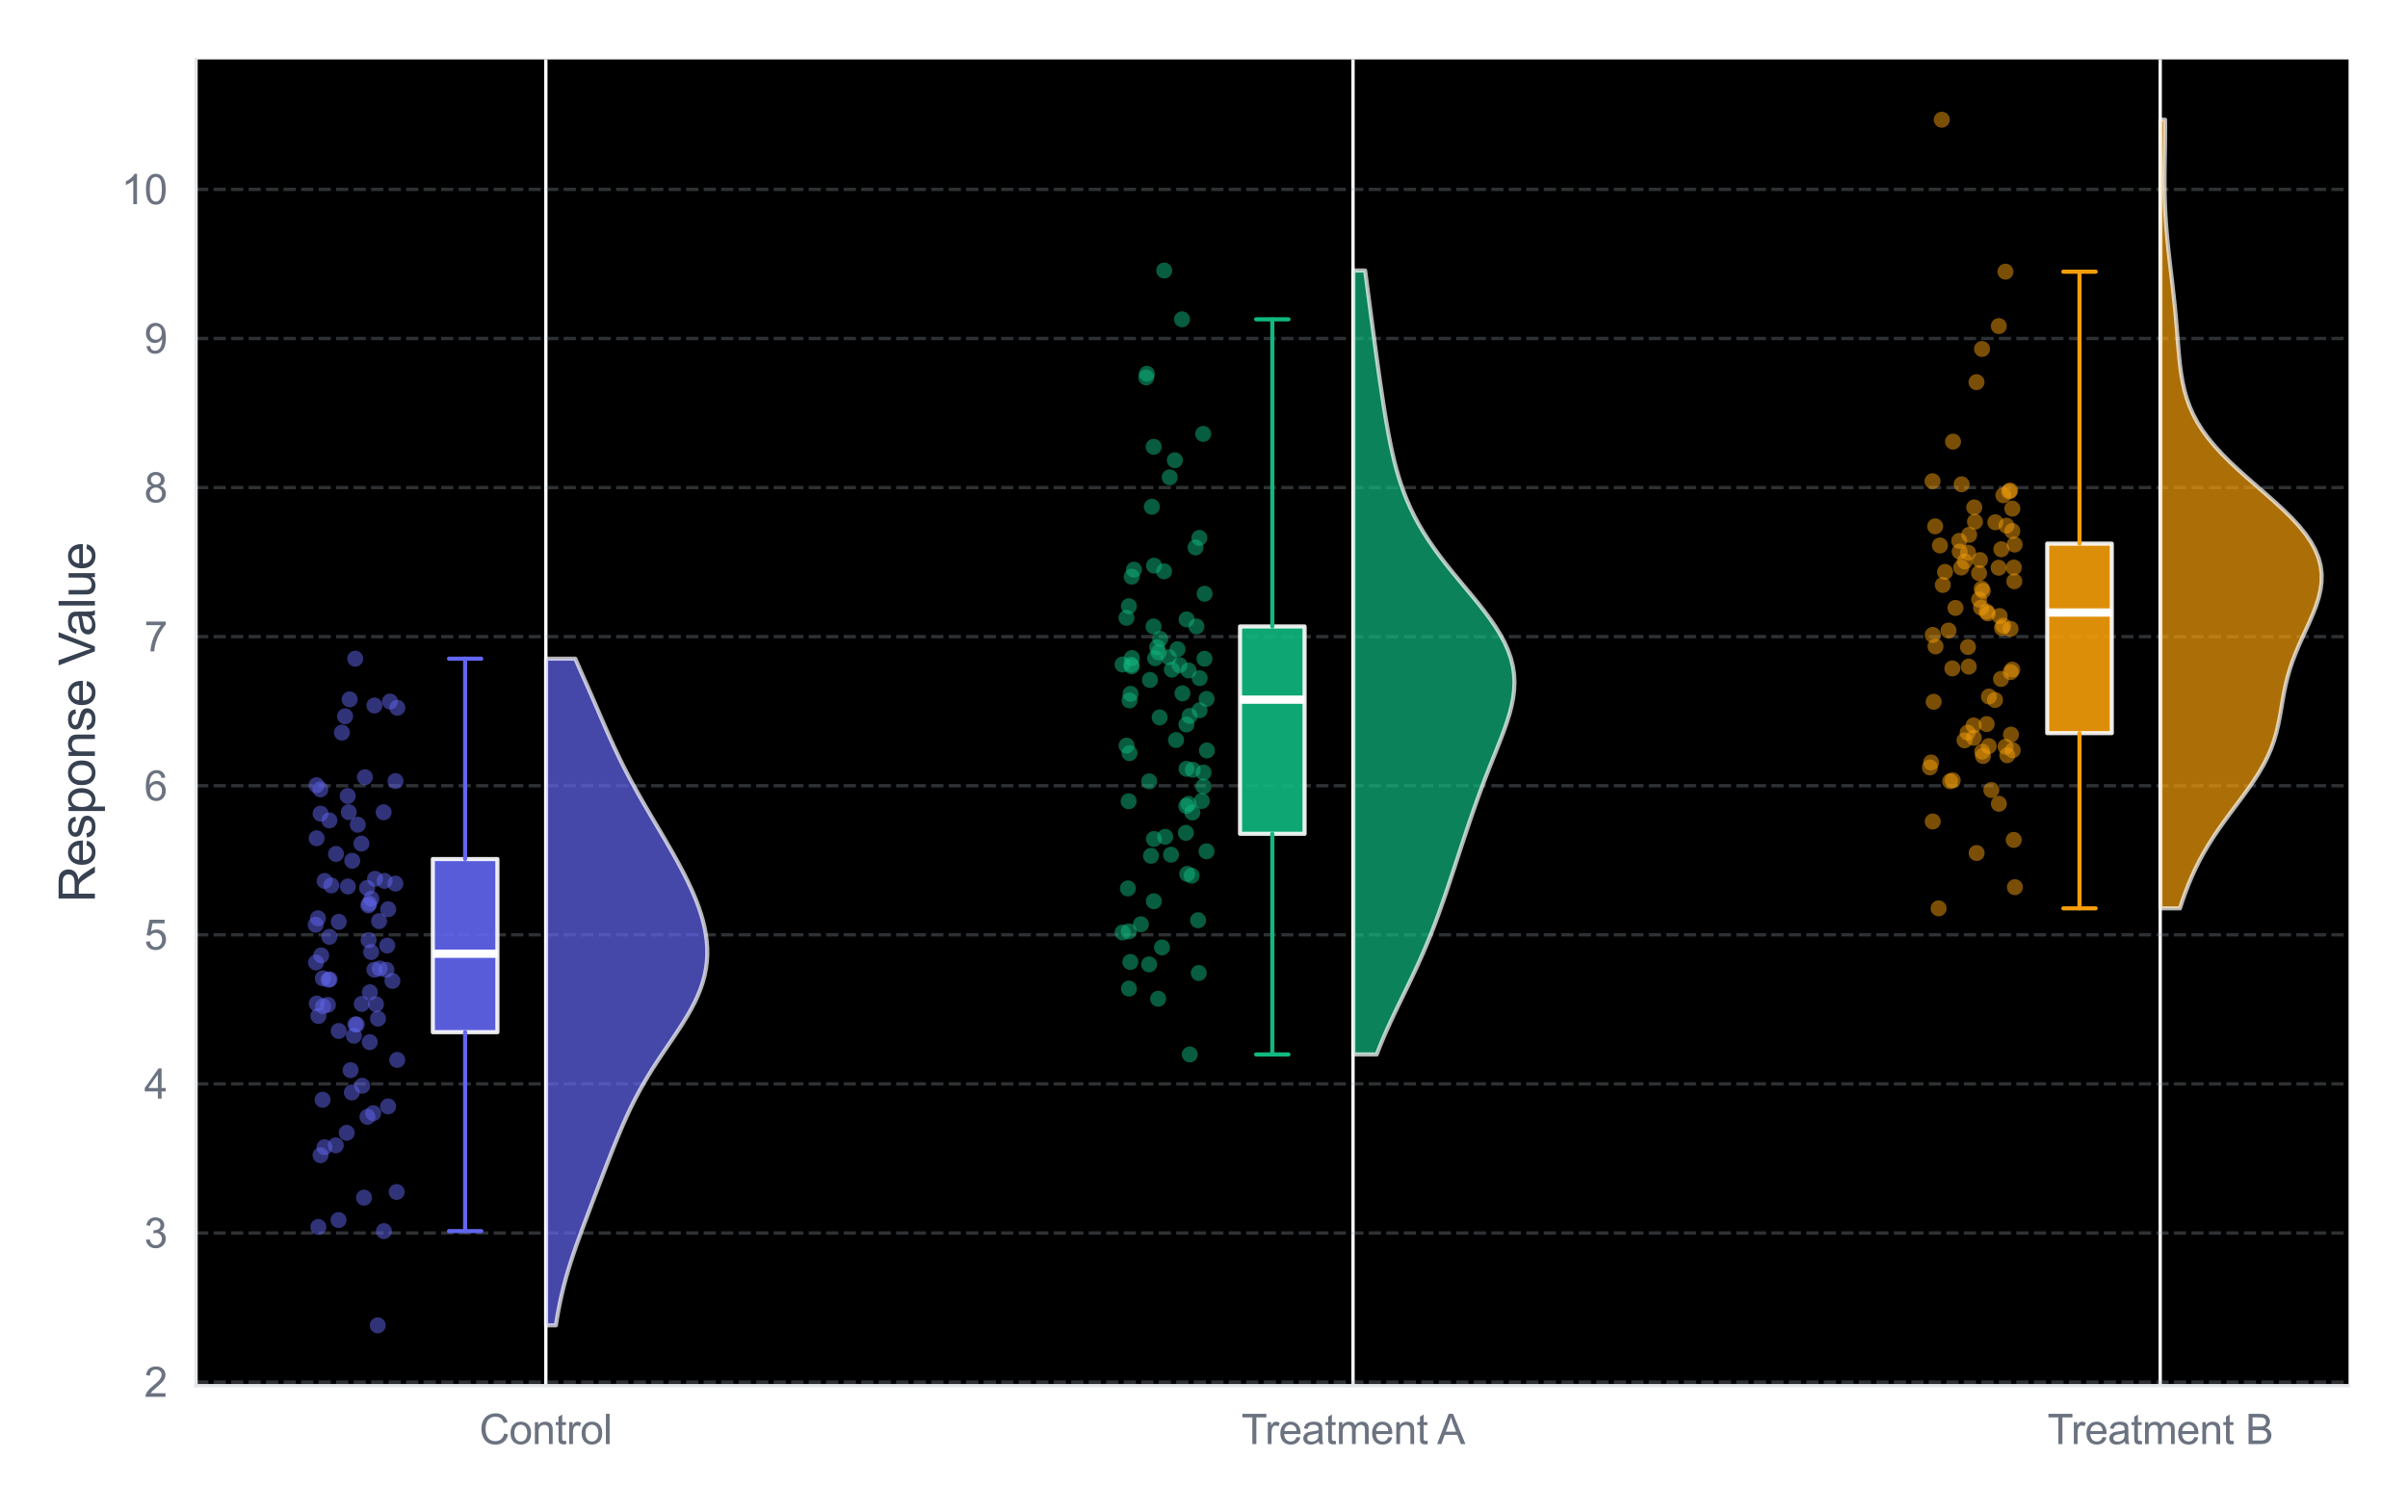
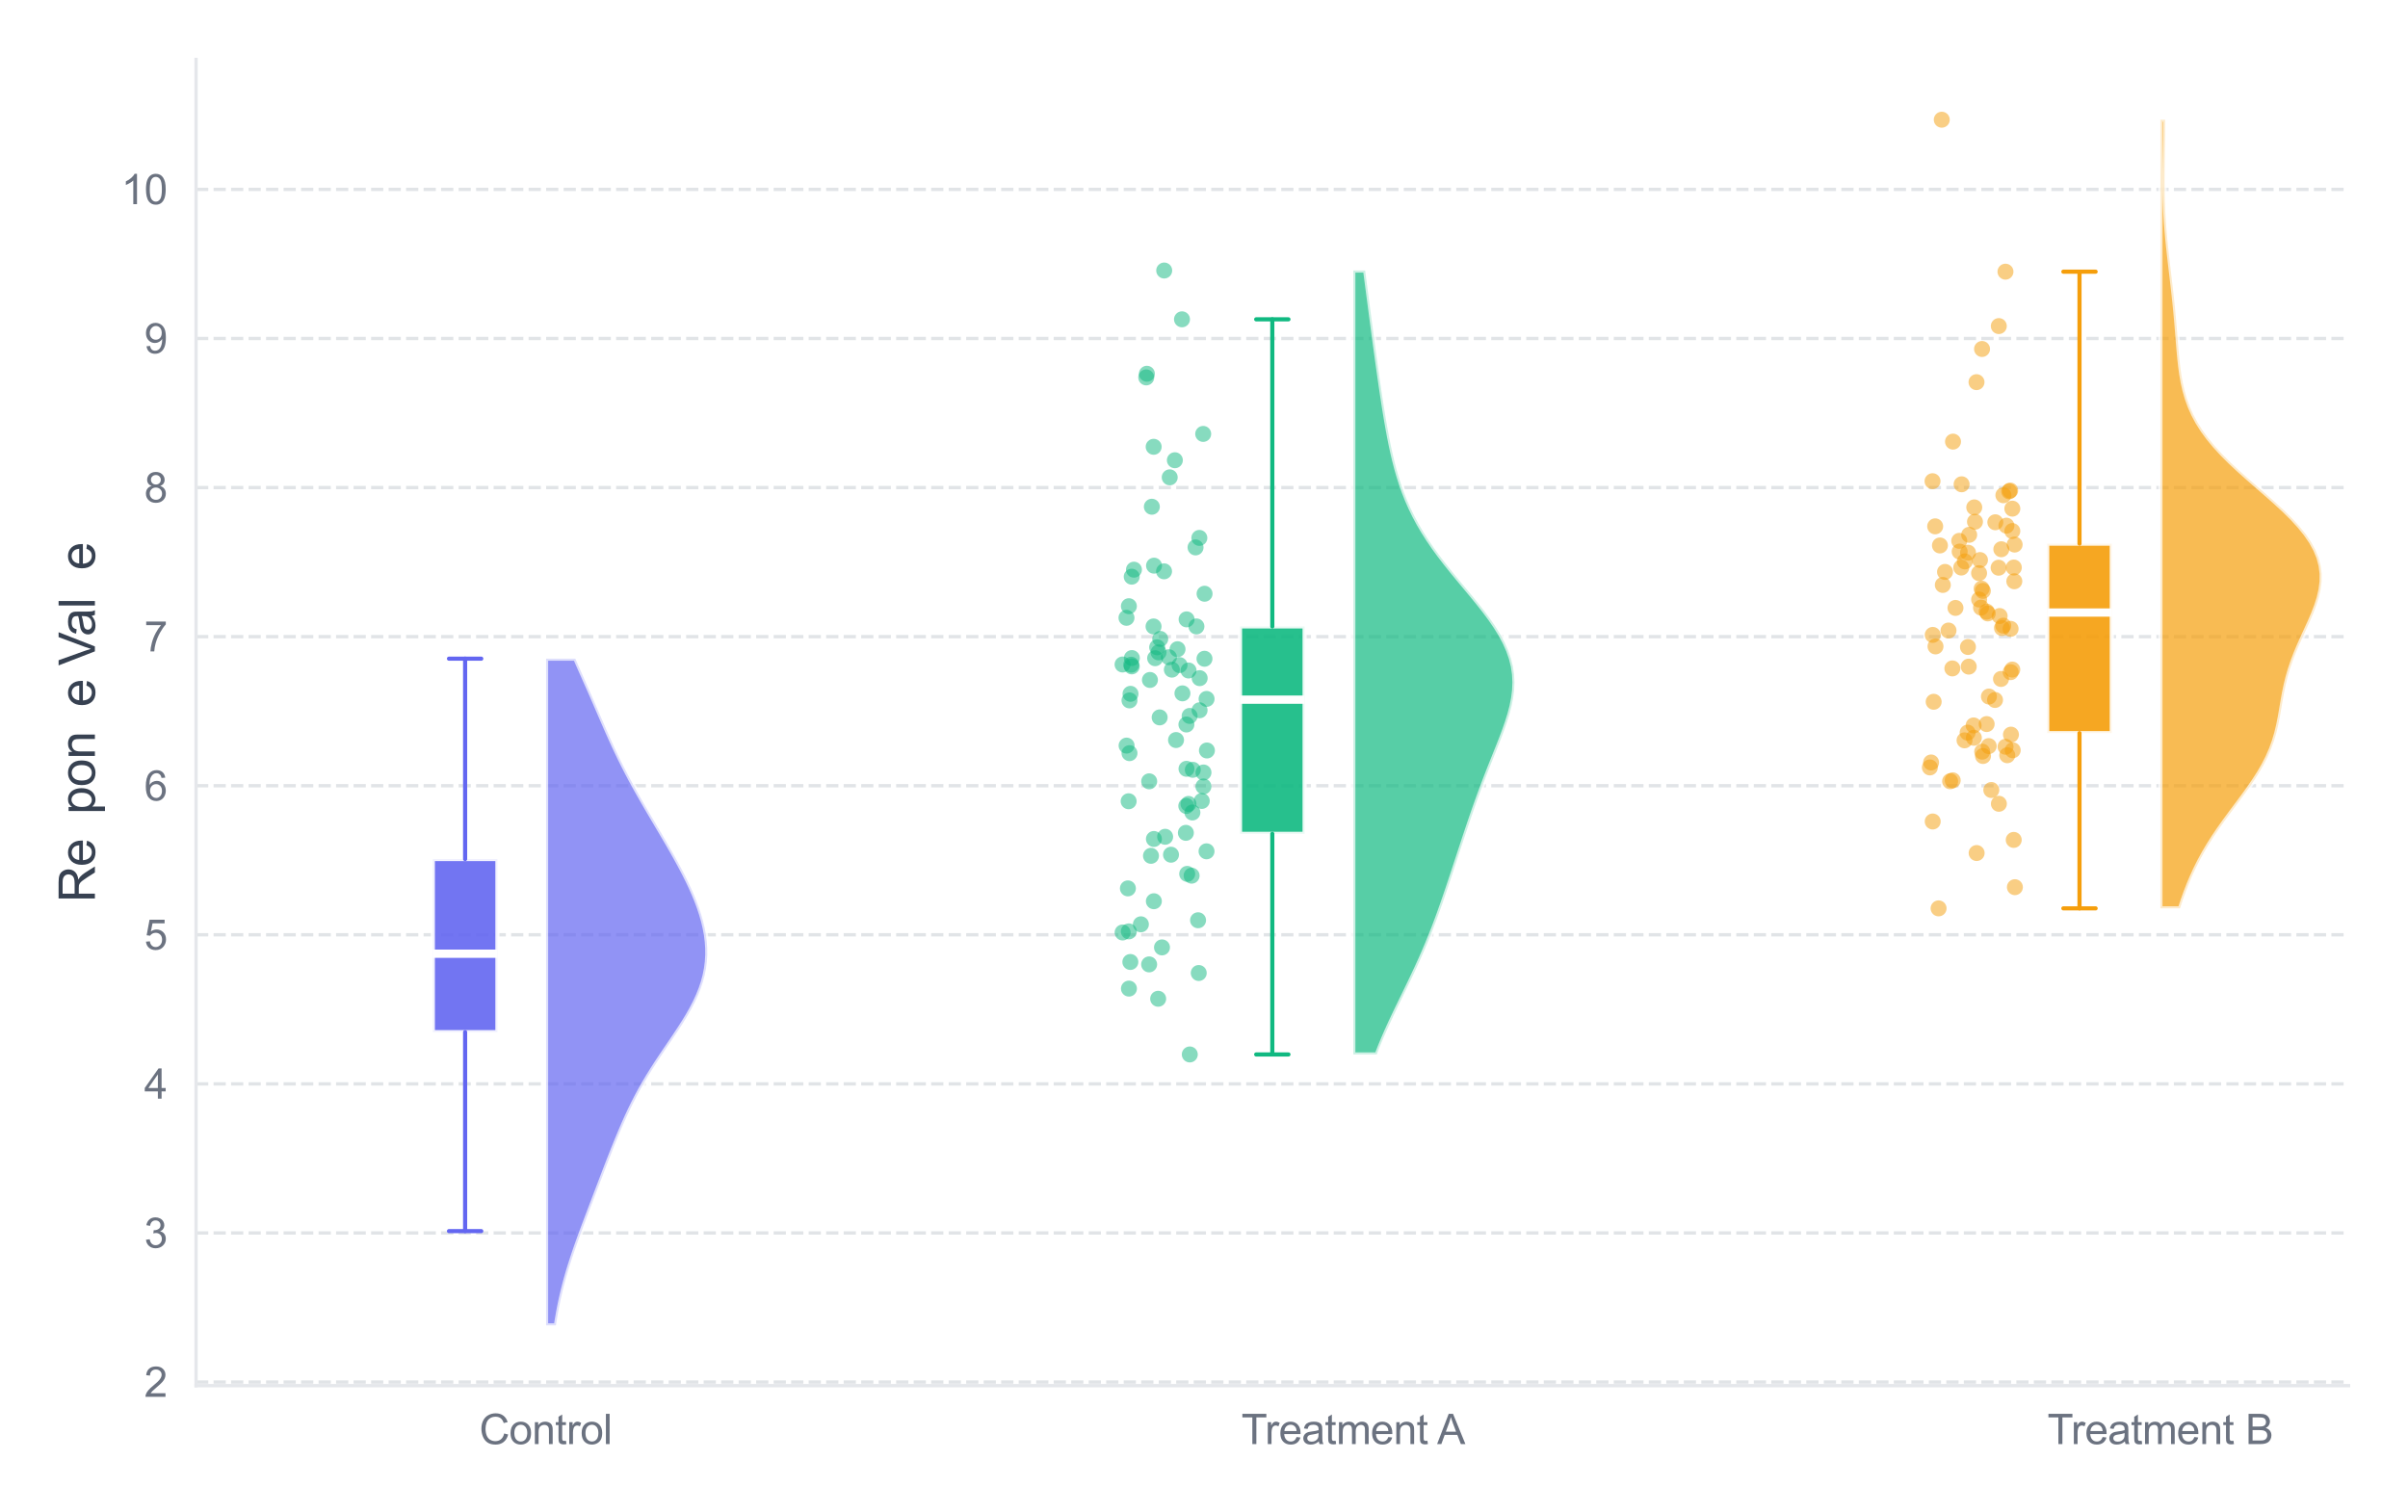
<svg xmlns="http://www.w3.org/2000/svg" xmlns:xlink="http://www.w3.org/1999/xlink" viewBox="0 0 583.336 366.265" version="1.1">
  <defs>
    <style type="text/css">*{stroke-linejoin: round; stroke-linecap: butt}</style>
  </defs>
  <g id="figure_1">
    <g id="patch_1">
      <path d="M 0 366.265  L 583.336 366.265  L 583.336 0  L 0 0  z " style="fill: #ffffff" />
    </g>
    <g id="axes_1">
      <g id="patch_2">
-         <path d="M 47.496 335.72  L 568.936 335.72  L 568.936 14.4  L 47.496 14.4  z " />
-       </g>
+         </g>
      <g id="matplotlib.axis_1">
        <g id="xtick_1">
          <g id="line2d_1">
            <path d="M 132.23 335.72  L 132.23 14.4  " clip-path="url(#pa90b60b8fc)" style="fill: none; stroke: #ffffff; stroke-width: 0.8; stroke-linecap: round" />
          </g>
          <g id="text_1">
            <g style="fill: #6b7280" transform="translate(116.113 349.878) scale(0.1 -0.1)">
              <defs>
                <path id="ArialMT-43" d="M 3763 1606  L 4369 1453  Q 4178 706 3683 314  Q 3188 -78 2472 -78  Q 1731 -78 1267 223  Q 803 525 561 1097  Q 319 1669 319 2325  Q 319 3041 592 3573  Q 866 4106 1370 4382  Q 1875 4659 2481 4659  Q 3169 4659 3637 4309  Q 4106 3959 4291 3325  L 3694 3184  Q 3534 3684 3231 3912  Q 2928 4141 2469 4141  Q 1941 4141 1586 3887  Q 1231 3634 1087 3207  Q 944 2781 944 2328  Q 944 1744 1114 1308  Q 1284 872 1643 656  Q 2003 441 2422 441  Q 2931 441 3284 734  Q 3638 1028 3763 1606  z " transform="scale(0.016)" />
                <path id="ArialMT-6f" d="M 213 1659  Q 213 2581 725 3025  Q 1153 3394 1769 3394  Q 2453 3394 2887 2945  Q 3322 2497 3322 1706  Q 3322 1066 3130 698  Q 2938 331 2570 128  Q 2203 -75 1769 -75  Q 1072 -75 642 372  Q 213 819 213 1659  z M 791 1659  Q 791 1022 1069 705  Q 1347 388 1769 388  Q 2188 388 2466 706  Q 2744 1025 2744 1678  Q 2744 2294 2464 2611  Q 2184 2928 1769 2928  Q 1347 2928 1069 2612  Q 791 2297 791 1659  z " transform="scale(0.016)" />
                <path id="ArialMT-6e" d="M 422 0  L 422 3319  L 928 3319  L 928 2847  Q 1294 3394 1984 3394  Q 2284 3394 2536 3286  Q 2788 3178 2913 3003  Q 3038 2828 3088 2588  Q 3119 2431 3119 2041  L 3119 0  L 2556 0  L 2556 2019  Q 2556 2363 2490 2533  Q 2425 2703 2258 2804  Q 2091 2906 1866 2906  Q 1506 2906 1245 2678  Q 984 2450 984 1813  L 984 0  L 422 0  z " transform="scale(0.016)" />
                <path id="ArialMT-74" d="M 1650 503  L 1731 6  Q 1494 -44 1306 -44  Q 1000 -44 831 53  Q 663 150 594 308  Q 525 466 525 972  L 525 2881  L 113 2881  L 113 3319  L 525 3319  L 525 4141  L 1084 4478  L 1084 3319  L 1650 3319  L 1650 2881  L 1084 2881  L 1084 941  Q 1084 700 1114 631  Q 1144 563 1211 522  Q 1278 481 1403 481  Q 1497 481 1650 503  z " transform="scale(0.016)" />
                <path id="ArialMT-72" d="M 416 0  L 416 3319  L 922 3319  L 922 2816  Q 1116 3169 1280 3281  Q 1444 3394 1641 3394  Q 1925 3394 2219 3213  L 2025 2691  Q 1819 2813 1613 2813  Q 1428 2813 1281 2702  Q 1134 2591 1072 2394  Q 978 2094 978 1738  L 978 0  L 416 0  z " transform="scale(0.016)" />
                <path id="ArialMT-6c" d="M 409 0  L 409 4581  L 972 4581  L 972 0  L 409 0  z " transform="scale(0.016)" />
              </defs>
              <use xlink:href="#ArialMT-43" />
              <use xlink:href="#ArialMT-6f" transform="translate(72.217 0)" />
              <use xlink:href="#ArialMT-6e" transform="translate(127.832 0)" />
              <use xlink:href="#ArialMT-74" transform="translate(183.447 0)" />
              <use xlink:href="#ArialMT-72" transform="translate(211.23 0)" />
              <use xlink:href="#ArialMT-6f" transform="translate(244.531 0)" />
              <use xlink:href="#ArialMT-6c" transform="translate(300.146 0)" />
            </g>
          </g>
        </g>
        <g id="xtick_2">
          <g id="line2d_2">
-             <path d="M 327.77 335.72  L 327.77 14.4  " clip-path="url(#pa90b60b8fc)" style="fill: none; stroke: #ffffff; stroke-width: 0.8; stroke-linecap: round" />
-           </g>
+             </g>
          <g id="text_2">
            <g style="fill: #6b7280" transform="translate(300.725 349.878) scale(0.1 -0.1)">
              <defs>
                <path id="ArialMT-54" d="M 1659 0  L 1659 4041  L 150 4041  L 150 4581  L 3781 4581  L 3781 4041  L 2266 4041  L 2266 0  L 1659 0  z " transform="scale(0.016)" />
                <path id="ArialMT-65" d="M 2694 1069  L 3275 997  Q 3138 488 2766 206  Q 2394 -75 1816 -75  Q 1088 -75 661 373  Q 234 822 234 1631  Q 234 2469 665 2931  Q 1097 3394 1784 3394  Q 2450 3394 2872 2941  Q 3294 2488 3294 1666  Q 3294 1616 3291 1516  L 816 1516  Q 847 969 1125 678  Q 1403 388 1819 388  Q 2128 388 2347 550  Q 2566 713 2694 1069  z M 847 1978  L 2700 1978  Q 2663 2397 2488 2606  Q 2219 2931 1791 2931  Q 1403 2931 1139 2672  Q 875 2413 847 1978  z " transform="scale(0.016)" />
                <path id="ArialMT-61" d="M 2588 409  Q 2275 144 1986 34  Q 1697 -75 1366 -75  Q 819 -75 525 192  Q 231 459 231 875  Q 231 1119 342 1320  Q 453 1522 633 1644  Q 813 1766 1038 1828  Q 1203 1872 1538 1913  Q 2219 1994 2541 2106  Q 2544 2222 2544 2253  Q 2544 2597 2384 2738  Q 2169 2928 1744 2928  Q 1347 2928 1158 2789  Q 969 2650 878 2297  L 328 2372  Q 403 2725 575 2942  Q 747 3159 1072 3276  Q 1397 3394 1825 3394  Q 2250 3394 2515 3294  Q 2781 3194 2906 3042  Q 3031 2891 3081 2659  Q 3109 2516 3109 2141  L 3109 1391  Q 3109 606 3145 398  Q 3181 191 3288 0  L 2700 0  Q 2613 175 2588 409  z M 2541 1666  Q 2234 1541 1622 1453  Q 1275 1403 1131 1340  Q 988 1278 909 1158  Q 831 1038 831 891  Q 831 666 1001 516  Q 1172 366 1500 366  Q 1825 366 2078 508  Q 2331 650 2450 897  Q 2541 1088 2541 1459  L 2541 1666  z " transform="scale(0.016)" />
                <path id="ArialMT-6d" d="M 422 0  L 422 3319  L 925 3319  L 925 2853  Q 1081 3097 1340 3245  Q 1600 3394 1931 3394  Q 2300 3394 2536 3241  Q 2772 3088 2869 2813  Q 3263 3394 3894 3394  Q 4388 3394 4653 3120  Q 4919 2847 4919 2278  L 4919 0  L 4359 0  L 4359 2091  Q 4359 2428 4304 2576  Q 4250 2725 4106 2815  Q 3963 2906 3769 2906  Q 3419 2906 3187 2673  Q 2956 2441 2956 1928  L 2956 0  L 2394 0  L 2394 2156  Q 2394 2531 2256 2718  Q 2119 2906 1806 2906  Q 1569 2906 1367 2781  Q 1166 2656 1075 2415  Q 984 2175 984 1722  L 984 0  L 422 0  z " transform="scale(0.016)" />
                <path id="ArialMT-20" transform="scale(0.016)" />
                <path id="ArialMT-41" d="M -9 0  L 1750 4581  L 2403 4581  L 4278 0  L 3588 0  L 3053 1388  L 1138 1388  L 634 0  L -9 0  z M 1313 1881  L 2866 1881  L 2388 3150  Q 2169 3728 2063 4100  Q 1975 3659 1816 3225  L 1313 1881  z " transform="scale(0.016)" />
              </defs>
              <use xlink:href="#ArialMT-54" />
              <use xlink:href="#ArialMT-72" transform="translate(57.334 0)" />
              <use xlink:href="#ArialMT-65" transform="translate(90.635 0)" />
              <use xlink:href="#ArialMT-61" transform="translate(146.25 0)" />
              <use xlink:href="#ArialMT-74" transform="translate(201.865 0)" />
              <use xlink:href="#ArialMT-6d" transform="translate(229.648 0)" />
              <use xlink:href="#ArialMT-65" transform="translate(312.949 0)" />
              <use xlink:href="#ArialMT-6e" transform="translate(368.564 0)" />
              <use xlink:href="#ArialMT-74" transform="translate(424.18 0)" />
              <use xlink:href="#ArialMT-20" transform="translate(451.963 0)" />
              <use xlink:href="#ArialMT-41" transform="translate(474.246 0)" />
            </g>
          </g>
        </g>
        <g id="xtick_3">
          <g id="line2d_3">
            <path d="M 523.31 335.72  L 523.31 14.4  " clip-path="url(#pa90b60b8fc)" style="fill: none; stroke: #ffffff; stroke-width: 0.8; stroke-linecap: round" />
          </g>
          <g id="text_3">
            <g style="fill: #6b7280" transform="translate(495.99 349.878) scale(0.1 -0.1)">
              <defs>
                <path id="ArialMT-42" d="M 469 0  L 469 4581  L 2188 4581  Q 2713 4581 3030 4442  Q 3347 4303 3526 4014  Q 3706 3725 3706 3409  Q 3706 3116 3547 2856  Q 3388 2597 3066 2438  Q 3481 2316 3704 2022  Q 3928 1728 3928 1328  Q 3928 1006 3792 729  Q 3656 453 3456 303  Q 3256 153 2954 76  Q 2653 0 2216 0  L 469 0  z M 1075 2656  L 2066 2656  Q 2469 2656 2644 2709  Q 2875 2778 2992 2937  Q 3109 3097 3109 3338  Q 3109 3566 3000 3739  Q 2891 3913 2687 3977  Q 2484 4041 1991 4041  L 1075 4041  L 1075 2656  z M 1075 541  L 2216 541  Q 2509 541 2628 563  Q 2838 600 2978 687  Q 3119 775 3209 942  Q 3300 1109 3300 1328  Q 3300 1584 3169 1773  Q 3038 1963 2805 2039  Q 2572 2116 2134 2116  L 1075 2116  L 1075 541  z " transform="scale(0.016)" />
              </defs>
              <use xlink:href="#ArialMT-54" />
              <use xlink:href="#ArialMT-72" transform="translate(57.334 0)" />
              <use xlink:href="#ArialMT-65" transform="translate(90.635 0)" />
              <use xlink:href="#ArialMT-61" transform="translate(146.25 0)" />
              <use xlink:href="#ArialMT-74" transform="translate(201.865 0)" />
              <use xlink:href="#ArialMT-6d" transform="translate(229.648 0)" />
              <use xlink:href="#ArialMT-65" transform="translate(312.949 0)" />
              <use xlink:href="#ArialMT-6e" transform="translate(368.564 0)" />
              <use xlink:href="#ArialMT-74" transform="translate(424.18 0)" />
              <use xlink:href="#ArialMT-20" transform="translate(451.963 0)" />
              <use xlink:href="#ArialMT-42" transform="translate(479.746 0)" />
            </g>
          </g>
        </g>
      </g>
      <g id="matplotlib.axis_2">
        <g id="ytick_1">
          <g id="line2d_4">
            <path d="M 47.496 334.849  L 568.936 334.849  " clip-path="url(#pa90b60b8fc)" style="fill: none; stroke-dasharray: 2.96,1.28; stroke-dashoffset: 0; stroke: #9ca3af; stroke-opacity: 0.3; stroke-width: 0.8" />
          </g>
          <g id="text_4">
            <g style="fill: #6b7280" transform="translate(34.935 338.428) scale(0.1 -0.1)">
              <defs>
                <path id="ArialMT-32" d="M 3222 541  L 3222 0  L 194 0  Q 188 203 259 391  Q 375 700 629 1000  Q 884 1300 1366 1694  Q 2113 2306 2375 2664  Q 2638 3022 2638 3341  Q 2638 3675 2398 3904  Q 2159 4134 1775 4134  Q 1369 4134 1125 3890  Q 881 3647 878 3216  L 300 3275  Q 359 3922 746 4261  Q 1134 4600 1788 4600  Q 2447 4600 2831 4234  Q 3216 3869 3216 3328  Q 3216 3053 3103 2787  Q 2991 2522 2730 2228  Q 2469 1934 1863 1422  Q 1356 997 1212 845  Q 1069 694 975 541  L 3222 541  z " transform="scale(0.016)" />
              </defs>
              <use xlink:href="#ArialMT-32" />
            </g>
          </g>
        </g>
        <g id="ytick_2">
          <g id="line2d_5">
            <path d="M 47.496 298.729  L 568.936 298.729  " clip-path="url(#pa90b60b8fc)" style="fill: none; stroke-dasharray: 2.96,1.28; stroke-dashoffset: 0; stroke: #9ca3af; stroke-opacity: 0.3; stroke-width: 0.8" />
          </g>
          <g id="text_5">
            <g style="fill: #6b7280" transform="translate(34.935 302.308) scale(0.1 -0.1)">
              <defs>
                <path id="ArialMT-33" d="M 269 1209  L 831 1284  Q 928 806 1161 595  Q 1394 384 1728 384  Q 2125 384 2398 659  Q 2672 934 2672 1341  Q 2672 1728 2419 1979  Q 2166 2231 1775 2231  Q 1616 2231 1378 2169  L 1441 2663  Q 1497 2656 1531 2656  Q 1891 2656 2178 2843  Q 2466 3031 2466 3422  Q 2466 3731 2256 3934  Q 2047 4138 1716 4138  Q 1388 4138 1169 3931  Q 950 3725 888 3313  L 325 3413  Q 428 3978 793 4289  Q 1159 4600 1703 4600  Q 2078 4600 2393 4439  Q 2709 4278 2876 4000  Q 3044 3722 3044 3409  Q 3044 3113 2884 2869  Q 2725 2625 2413 2481  Q 2819 2388 3044 2092  Q 3269 1797 3269 1353  Q 3269 753 2831 336  Q 2394 -81 1725 -81  Q 1122 -81 723 278  Q 325 638 269 1209  z " transform="scale(0.016)" />
              </defs>
              <use xlink:href="#ArialMT-33" />
            </g>
          </g>
        </g>
        <g id="ytick_3">
          <g id="line2d_6">
            <path d="M 47.496 262.609  L 568.936 262.609  " clip-path="url(#pa90b60b8fc)" style="fill: none; stroke-dasharray: 2.96,1.28; stroke-dashoffset: 0; stroke: #9ca3af; stroke-opacity: 0.3; stroke-width: 0.8" />
          </g>
          <g id="text_6">
            <g style="fill: #6b7280" transform="translate(34.935 266.188) scale(0.1 -0.1)">
              <defs>
                <path id="ArialMT-34" d="M 2069 0  L 2069 1097  L 81 1097  L 81 1613  L 2172 4581  L 2631 4581  L 2631 1613  L 3250 1613  L 3250 1097  L 2631 1097  L 2631 0  L 2069 0  z M 2069 1613  L 2069 3678  L 634 1613  L 2069 1613  z " transform="scale(0.016)" />
              </defs>
              <use xlink:href="#ArialMT-34" />
            </g>
          </g>
        </g>
        <g id="ytick_4">
          <g id="line2d_7">
            <path d="M 47.496 226.49  L 568.936 226.49  " clip-path="url(#pa90b60b8fc)" style="fill: none; stroke-dasharray: 2.96,1.28; stroke-dashoffset: 0; stroke: #9ca3af; stroke-opacity: 0.3; stroke-width: 0.8" />
          </g>
          <g id="text_7">
            <g style="fill: #6b7280" transform="translate(34.935 230.068) scale(0.1 -0.1)">
              <defs>
                <path id="ArialMT-35" d="M 266 1200  L 856 1250  Q 922 819 1161 601  Q 1400 384 1738 384  Q 2144 384 2425 690  Q 2706 997 2706 1503  Q 2706 1984 2436 2262  Q 2166 2541 1728 2541  Q 1456 2541 1237 2417  Q 1019 2294 894 2097  L 366 2166  L 809 4519  L 3088 4519  L 3088 3981  L 1259 3981  L 1013 2750  Q 1425 3038 1878 3038  Q 2478 3038 2890 2622  Q 3303 2206 3303 1553  Q 3303 931 2941 478  Q 2500 -78 1738 -78  Q 1113 -78 717 272  Q 322 622 266 1200  z " transform="scale(0.016)" />
              </defs>
              <use xlink:href="#ArialMT-35" />
            </g>
          </g>
        </g>
        <g id="ytick_5">
          <g id="line2d_8">
            <path d="M 47.496 190.37  L 568.936 190.37  " clip-path="url(#pa90b60b8fc)" style="fill: none; stroke-dasharray: 2.96,1.28; stroke-dashoffset: 0; stroke: #9ca3af; stroke-opacity: 0.3; stroke-width: 0.8" />
          </g>
          <g id="text_8">
            <g style="fill: #6b7280" transform="translate(34.935 193.949) scale(0.1 -0.1)">
              <defs>
                <path id="ArialMT-36" d="M 3184 3459  L 2625 3416  Q 2550 3747 2413 3897  Q 2184 4138 1850 4138  Q 1581 4138 1378 3988  Q 1113 3794 959 3422  Q 806 3050 800 2363  Q 1003 2672 1297 2822  Q 1591 2972 1913 2972  Q 2475 2972 2870 2558  Q 3266 2144 3266 1488  Q 3266 1056 3080 686  Q 2894 316 2569 119  Q 2244 -78 1831 -78  Q 1128 -78 684 439  Q 241 956 241 2144  Q 241 3472 731 4075  Q 1159 4600 1884 4600  Q 2425 4600 2770 4297  Q 3116 3994 3184 3459  z M 888 1484  Q 888 1194 1011 928  Q 1134 663 1356 523  Q 1578 384 1822 384  Q 2178 384 2434 671  Q 2691 959 2691 1453  Q 2691 1928 2437 2201  Q 2184 2475 1800 2475  Q 1419 2475 1153 2201  Q 888 1928 888 1484  z " transform="scale(0.016)" />
              </defs>
              <use xlink:href="#ArialMT-36" />
            </g>
          </g>
        </g>
        <g id="ytick_6">
          <g id="line2d_9">
            <path d="M 47.496 154.25  L 568.936 154.25  " clip-path="url(#pa90b60b8fc)" style="fill: none; stroke-dasharray: 2.96,1.28; stroke-dashoffset: 0; stroke: #9ca3af; stroke-opacity: 0.3; stroke-width: 0.8" />
          </g>
          <g id="text_9">
            <g style="fill: #6b7280" transform="translate(34.935 157.829) scale(0.1 -0.1)">
              <defs>
                <path id="ArialMT-37" d="M 303 3981  L 303 4522  L 3269 4522  L 3269 4084  Q 2831 3619 2401 2847  Q 1972 2075 1738 1259  Q 1569 684 1522 0  L 944 0  Q 953 541 1156 1306  Q 1359 2072 1739 2783  Q 2119 3494 2547 3981  L 303 3981  z " transform="scale(0.016)" />
              </defs>
              <use xlink:href="#ArialMT-37" />
            </g>
          </g>
        </g>
        <g id="ytick_7">
          <g id="line2d_10">
            <path d="M 47.496 118.13  L 568.936 118.13  " clip-path="url(#pa90b60b8fc)" style="fill: none; stroke-dasharray: 2.96,1.28; stroke-dashoffset: 0; stroke: #9ca3af; stroke-opacity: 0.3; stroke-width: 0.8" />
          </g>
          <g id="text_10">
            <g style="fill: #6b7280" transform="translate(34.935 121.709) scale(0.1 -0.1)">
              <defs>
                <path id="ArialMT-38" d="M 1131 2484  Q 781 2613 612 2850  Q 444 3088 444 3419  Q 444 3919 803 4259  Q 1163 4600 1759 4600  Q 2359 4600 2725 4251  Q 3091 3903 3091 3403  Q 3091 3084 2923 2848  Q 2756 2613 2416 2484  Q 2838 2347 3058 2040  Q 3278 1734 3278 1309  Q 3278 722 2862 322  Q 2447 -78 1769 -78  Q 1091 -78 675 323  Q 259 725 259 1325  Q 259 1772 486 2073  Q 713 2375 1131 2484  z M 1019 3438  Q 1019 3113 1228 2906  Q 1438 2700 1772 2700  Q 2097 2700 2305 2904  Q 2513 3109 2513 3406  Q 2513 3716 2298 3927  Q 2084 4138 1766 4138  Q 1444 4138 1231 3931  Q 1019 3725 1019 3438  z M 838 1322  Q 838 1081 952 856  Q 1066 631 1291 507  Q 1516 384 1775 384  Q 2178 384 2440 643  Q 2703 903 2703 1303  Q 2703 1709 2433 1975  Q 2163 2241 1756 2241  Q 1359 2241 1098 1978  Q 838 1716 838 1322  z " transform="scale(0.016)" />
              </defs>
              <use xlink:href="#ArialMT-38" />
            </g>
          </g>
        </g>
        <g id="ytick_8">
          <g id="line2d_11">
            <path d="M 47.496 82.01  L 568.936 82.01  " clip-path="url(#pa90b60b8fc)" style="fill: none; stroke-dasharray: 2.96,1.28; stroke-dashoffset: 0; stroke: #9ca3af; stroke-opacity: 0.3; stroke-width: 0.8" />
          </g>
          <g id="text_11">
            <g style="fill: #6b7280" transform="translate(34.935 85.589) scale(0.1 -0.1)">
              <defs>
                <path id="ArialMT-39" d="M 350 1059  L 891 1109  Q 959 728 1153 556  Q 1347 384 1650 384  Q 1909 384 2104 503  Q 2300 622 2425 820  Q 2550 1019 2634 1356  Q 2719 1694 2719 2044  Q 2719 2081 2716 2156  Q 2547 1888 2255 1720  Q 1963 1553 1622 1553  Q 1053 1553 659 1965  Q 266 2378 266 3053  Q 266 3750 677 4175  Q 1088 4600 1706 4600  Q 2153 4600 2523 4359  Q 2894 4119 3086 3673  Q 3278 3228 3278 2384  Q 3278 1506 3087 986  Q 2897 466 2520 194  Q 2144 -78 1638 -78  Q 1100 -78 759 220  Q 419 519 350 1059  z M 2653 3081  Q 2653 3566 2395 3850  Q 2138 4134 1775 4134  Q 1400 4134 1122 3828  Q 844 3522 844 3034  Q 844 2597 1108 2323  Q 1372 2050 1759 2050  Q 2150 2050 2401 2323  Q 2653 2597 2653 3081  z " transform="scale(0.016)" />
              </defs>
              <use xlink:href="#ArialMT-39" />
            </g>
          </g>
        </g>
        <g id="ytick_9">
          <g id="line2d_12">
            <path d="M 47.496 45.89  L 568.936 45.89  " clip-path="url(#pa90b60b8fc)" style="fill: none; stroke-dasharray: 2.96,1.28; stroke-dashoffset: 0; stroke: #9ca3af; stroke-opacity: 0.3; stroke-width: 0.8" />
          </g>
          <g id="text_12">
            <g style="fill: #6b7280" transform="translate(29.374 49.469) scale(0.1 -0.1)">
              <defs>
                <path id="ArialMT-31" d="M 2384 0  L 1822 0  L 1822 3584  Q 1619 3391 1289 3197  Q 959 3003 697 2906  L 697 3450  Q 1169 3672 1522 3987  Q 1875 4303 2022 4600  L 2384 4600  L 2384 0  z " transform="scale(0.016)" />
                <path id="ArialMT-30" d="M 266 2259  Q 266 3072 433 3567  Q 600 4063 929 4331  Q 1259 4600 1759 4600  Q 2128 4600 2406 4451  Q 2684 4303 2865 4023  Q 3047 3744 3150 3342  Q 3253 2941 3253 2259  Q 3253 1453 3087 958  Q 2922 463 2592 192  Q 2263 -78 1759 -78  Q 1097 -78 719 397  Q 266 969 266 2259  z M 844 2259  Q 844 1131 1108 757  Q 1372 384 1759 384  Q 2147 384 2411 759  Q 2675 1134 2675 2259  Q 2675 3391 2411 3762  Q 2147 4134 1753 4134  Q 1366 4134 1134 3806  Q 844 3388 844 2259  z " transform="scale(0.016)" />
              </defs>
              <use xlink:href="#ArialMT-31" />
              <use xlink:href="#ArialMT-30" transform="translate(55.615 0)" />
            </g>
          </g>
        </g>
        <g id="text_13">
          <g style="fill: #374151" transform="translate(22.989 218.645) rotate(-90) scale(0.12 -0.12)">
            <defs>
              <path id="ArialMT-52" d="M 503 0  L 503 4581  L 2534 4581  Q 3147 4581 3465 4457  Q 3784 4334 3975 4021  Q 4166 3709 4166 3331  Q 4166 2844 3850 2509  Q 3534 2175 2875 2084  Q 3116 1969 3241 1856  Q 3506 1613 3744 1247  L 4541 0  L 3778 0  L 3172 953  Q 2906 1366 2734 1584  Q 2563 1803 2427 1890  Q 2291 1978 2150 2013  Q 2047 2034 1813 2034  L 1109 2034  L 1109 0  L 503 0  z M 1109 2559  L 2413 2559  Q 2828 2559 3062 2645  Q 3297 2731 3419 2920  Q 3541 3109 3541 3331  Q 3541 3656 3305 3865  Q 3069 4075 2559 4075  L 1109 4075  L 1109 2559  z " transform="scale(0.016)" />
-               <path id="ArialMT-73" d="M 197 991  L 753 1078  Q 800 744 1014 566  Q 1228 388 1613 388  Q 2000 388 2187 545  Q 2375 703 2375 916  Q 2375 1106 2209 1216  Q 2094 1291 1634 1406  Q 1016 1563 777 1677  Q 538 1791 414 1992  Q 291 2194 291 2438  Q 291 2659 392 2848  Q 494 3038 669 3163  Q 800 3259 1026 3326  Q 1253 3394 1513 3394  Q 1903 3394 2198 3281  Q 2494 3169 2634 2976  Q 2775 2784 2828 2463  L 2278 2388  Q 2241 2644 2061 2787  Q 1881 2931 1553 2931  Q 1166 2931 1000 2803  Q 834 2675 834 2503  Q 834 2394 903 2306  Q 972 2216 1119 2156  Q 1203 2125 1616 2013  Q 2213 1853 2448 1751  Q 2684 1650 2818 1456  Q 2953 1263 2953 975  Q 2953 694 2789 445  Q 2625 197 2315 61  Q 2006 -75 1616 -75  Q 969 -75 630 194  Q 291 463 197 991  z " transform="scale(0.016)" />
              <path id="ArialMT-70" d="M 422 -1272  L 422 3319  L 934 3319  L 934 2888  Q 1116 3141 1344 3267  Q 1572 3394 1897 3394  Q 2322 3394 2647 3175  Q 2972 2956 3137 2557  Q 3303 2159 3303 1684  Q 3303 1175 3120 767  Q 2938 359 2589 142  Q 2241 -75 1856 -75  Q 1575 -75 1351 44  Q 1128 163 984 344  L 984 -1272  L 422 -1272  z M 931 1641  Q 931 1000 1190 694  Q 1450 388 1819 388  Q 2194 388 2461 705  Q 2728 1022 2728 1688  Q 2728 2322 2467 2637  Q 2206 2953 1844 2953  Q 1484 2953 1207 2617  Q 931 2281 931 1641  z " transform="scale(0.016)" />
              <path id="ArialMT-56" d="M 1803 0  L 28 4581  L 684 4581  L 1875 1253  Q 2019 853 2116 503  Q 2222 878 2363 1253  L 3600 4581  L 4219 4581  L 2425 0  L 1803 0  z " transform="scale(0.016)" />
-               <path id="ArialMT-75" d="M 2597 0  L 2597 488  Q 2209 -75 1544 -75  Q 1250 -75 995 37  Q 741 150 617 320  Q 494 491 444 738  Q 409 903 409 1263  L 409 3319  L 972 3319  L 972 1478  Q 972 1038 1006 884  Q 1059 663 1231 536  Q 1403 409 1656 409  Q 1909 409 2131 539  Q 2353 669 2445 892  Q 2538 1116 2538 1541  L 2538 3319  L 3100 3319  L 3100 0  L 2597 0  z " transform="scale(0.016)" />
            </defs>
            <use xlink:href="#ArialMT-52" />
            <use xlink:href="#ArialMT-65" transform="translate(72.217 0)" />
            <use xlink:href="#ArialMT-73" transform="translate(127.832 0)" />
            <use xlink:href="#ArialMT-70" transform="translate(177.832 0)" />
            <use xlink:href="#ArialMT-6f" transform="translate(233.447 0)" />
            <use xlink:href="#ArialMT-6e" transform="translate(289.062 0)" />
            <use xlink:href="#ArialMT-73" transform="translate(344.678 0)" />
            <use xlink:href="#ArialMT-65" transform="translate(394.678 0)" />
            <use xlink:href="#ArialMT-20" transform="translate(450.293 0)" />
            <use xlink:href="#ArialMT-56" transform="translate(478.076 0)" />
            <use xlink:href="#ArialMT-61" transform="translate(537.4 0)" />
            <use xlink:href="#ArialMT-6c" transform="translate(593.016 0)" />
            <use xlink:href="#ArialMT-75" transform="translate(615.232 0)" />
            <use xlink:href="#ArialMT-65" transform="translate(670.848 0)" />
          </g>
        </g>
      </g>
      <g id="FillBetweenPolyCollection_1">
        <defs>
          <path id="ma4cf52d925" d="M 134.665 -45.151  L 132.289 -45.151  L 132.289 -46.782  L 132.289 -48.414  L 132.289 -50.046  L 132.289 -51.677  L 132.289 -53.309  L 132.289 -54.94  L 132.289 -56.572  L 132.289 -58.204  L 132.289 -59.835  L 132.289 -61.467  L 132.289 -63.098  L 132.289 -64.73  L 132.289 -66.362  L 132.289 -67.993  L 132.289 -69.625  L 132.289 -71.256  L 132.289 -72.888  L 132.289 -74.52  L 132.289 -76.151  L 132.289 -77.783  L 132.289 -79.415  L 132.289 -81.046  L 132.289 -82.678  L 132.289 -84.309  L 132.289 -85.941  L 132.289 -87.573  L 132.289 -89.204  L 132.289 -90.836  L 132.289 -92.467  L 132.289 -94.099  L 132.289 -95.731  L 132.289 -97.362  L 132.289 -98.994  L 132.289 -100.625  L 132.289 -102.257  L 132.289 -103.889  L 132.289 -105.52  L 132.289 -107.152  L 132.289 -108.783  L 132.289 -110.415  L 132.289 -112.047  L 132.289 -113.678  L 132.289 -115.31  L 132.289 -116.941  L 132.289 -118.573  L 132.289 -120.205  L 132.289 -121.836  L 132.289 -123.468  L 132.289 -125.1  L 132.289 -126.731  L 132.289 -128.363  L 132.289 -129.994  L 132.289 -131.626  L 132.289 -133.258  L 132.289 -134.889  L 132.289 -136.521  L 132.289 -138.152  L 132.289 -139.784  L 132.289 -141.416  L 132.289 -143.047  L 132.289 -144.679  L 132.289 -146.31  L 132.289 -147.942  L 132.289 -149.574  L 132.289 -151.205  L 132.289 -152.837  L 132.289 -154.468  L 132.289 -156.1  L 132.289 -157.732  L 132.289 -159.363  L 132.289 -160.995  L 132.289 -162.626  L 132.289 -164.258  L 132.289 -165.89  L 132.289 -167.521  L 132.289 -169.153  L 132.289 -170.785  L 132.289 -172.416  L 132.289 -174.048  L 132.289 -175.679  L 132.289 -177.311  L 132.289 -178.943  L 132.289 -180.574  L 132.289 -182.206  L 132.289 -183.837  L 132.289 -185.469  L 132.289 -187.101  L 132.289 -188.732  L 132.289 -190.364  L 132.289 -191.995  L 132.289 -193.627  L 132.289 -195.259  L 132.289 -196.89  L 132.289 -198.522  L 132.289 -200.153  L 132.289 -201.785  L 132.289 -203.417  L 132.289 -205.048  L 132.289 -206.68  L 139.369 -206.68  L 139.369 -206.68  L 140.079 -205.048  L 140.798 -203.417  L 141.521 -201.785  L 142.243 -200.153  L 142.962 -198.522  L 143.676 -196.89  L 144.384 -195.259  L 145.089 -193.627  L 145.794 -191.995  L 146.501 -190.364  L 147.217 -188.732  L 147.944 -187.101  L 148.688 -185.469  L 149.453 -183.837  L 150.24 -182.206  L 151.053 -180.574  L 151.892 -178.943  L 152.755 -177.311  L 153.643 -175.679  L 154.552 -174.048  L 155.48 -172.416  L 156.423 -170.785  L 157.377 -169.153  L 158.338 -167.521  L 159.302 -165.89  L 160.265 -164.258  L 161.222 -162.626  L 162.168 -160.995  L 163.099 -159.363  L 164.009 -157.732  L 164.894 -156.1  L 165.746 -154.468  L 166.561 -152.837  L 167.332 -151.205  L 168.054 -149.574  L 168.72 -147.942  L 169.325 -146.31  L 169.863 -144.679  L 170.327 -143.047  L 170.711 -141.416  L 171.01 -139.784  L 171.218 -138.152  L 171.329 -136.521  L 171.338 -134.889  L 171.24 -133.258  L 171.031 -131.626  L 170.71 -129.994  L 170.275 -128.363  L 169.729 -126.731  L 169.074 -125.1  L 168.319 -123.468  L 167.472 -121.836  L 166.545 -120.205  L 165.55 -118.573  L 164.503 -116.941  L 163.42 -115.31  L 162.316 -113.678  L 161.207 -112.047  L 160.106 -110.415  L 159.026 -108.783  L 157.976 -107.152  L 156.965 -105.52  L 155.995 -103.889  L 155.071 -102.257  L 154.192 -100.625  L 153.355 -98.994  L 152.559 -97.362  L 151.797 -95.731  L 151.067 -94.099  L 150.363 -92.467  L 149.68 -90.836  L 149.014 -89.204  L 148.362 -87.573  L 147.72 -85.941  L 147.085 -84.309  L 146.456 -82.678  L 145.831 -81.046  L 145.207 -79.415  L 144.585 -77.783  L 143.964 -76.151  L 143.343 -74.52  L 142.724 -72.888  L 142.107 -71.256  L 141.493 -69.625  L 140.886 -67.993  L 140.288 -66.362  L 139.703 -64.73  L 139.134 -63.098  L 138.585 -61.467  L 138.06 -59.835  L 137.561 -58.204  L 137.091 -56.572  L 136.653 -54.94  L 136.246 -53.309  L 135.871 -51.677  L 135.527 -50.046  L 135.213 -48.414  L 134.927 -46.782  L 134.665 -45.151  z " style="stroke: #ffffff; stroke-opacity: 0.7" />
        </defs>
        <g clip-path="url(#pa90b60b8fc)">
          <use xlink:href="#ma4cf52d925" x="0" y="366.265" style="fill: #6366f1; fill-opacity: 0.7; stroke: #ffffff; stroke-opacity: 0.7" />
        </g>
      </g>
      <g id="PathCollection_1">
        <defs>
-           <path id="C0_0_4b8b12eb41" d="M 0 1.936  C 0.514 1.936 1.006 1.732 1.369 1.369  C 1.732 1.006 1.936 0.514 1.936 -0  C 1.936 -0.514 1.732 -1.006 1.369 -1.369  C 1.006 -1.732 0.514 -1.936 0 -1.936  C -0.514 -1.936 -1.006 -1.732 -1.369 -1.369  C -1.732 -1.006 -1.936 -0.514 -1.936 0  C -1.936 0.514 -1.732 1.006 -1.369 1.369  C -1.006 1.732 -0.514 1.936 0 1.936  z " />
-         </defs>
+           </defs>
        <g clip-path="url(#pa90b60b8fc)">
          <use xlink:href="#C0_0_4b8b12eb41" x="85.331" y="208.548" style="fill: #6366f1; fill-opacity: 0.5" />
        </g>
        <g clip-path="url(#pa90b60b8fc)">
          <use xlink:href="#C0_0_4b8b12eb41" x="77.812" y="231.484" style="fill: #6366f1; fill-opacity: 0.5" />
        </g>
        <g clip-path="url(#pa90b60b8fc)">
          <use xlink:href="#C0_0_4b8b12eb41" x="76.704" y="203.095" style="fill: #6366f1; fill-opacity: 0.5" />
        </g>
        <g clip-path="url(#pa90b60b8fc)">
          <use xlink:href="#C0_0_4b8b12eb41" x="96.254" y="171.478" style="fill: #6366f1; fill-opacity: 0.5" />
        </g>
        <g clip-path="url(#pa90b60b8fc)">
          <use xlink:href="#C0_0_4b8b12eb41" x="93.612" y="234.947" style="fill: #6366f1; fill-opacity: 0.5" />
        </g>
        <g clip-path="url(#pa90b60b8fc)">
          <use xlink:href="#C0_0_4b8b12eb41" x="90.692" y="234.947" style="fill: #6366f1; fill-opacity: 0.5" />
        </g>
        <g clip-path="url(#pa90b60b8fc)">
          <use xlink:href="#C0_0_4b8b12eb41" x="84.705" y="169.449" style="fill: #6366f1; fill-opacity: 0.5" />
        </g>
        <g clip-path="url(#pa90b60b8fc)">
          <use xlink:href="#C0_0_4b8b12eb41" x="79.79" y="198.77" style="fill: #6366f1; fill-opacity: 0.5" />
        </g>
        <g clip-path="url(#pa90b60b8fc)">
          <use xlink:href="#C0_0_4b8b12eb41" x="79.438" y="243.447" style="fill: #6366f1; fill-opacity: 0.5" />
        </g>
        <g clip-path="url(#pa90b60b8fc)">
          <use xlink:href="#C0_0_4b8b12eb41" x="81.395" y="206.892" style="fill: #6366f1; fill-opacity: 0.5" />
        </g>
        <g clip-path="url(#pa90b60b8fc)">
          <use xlink:href="#C0_0_4b8b12eb41" x="87.631" y="243.228" style="fill: #6366f1; fill-opacity: 0.5" />
        </g>
        <g clip-path="url(#pa90b60b8fc)">
          <use xlink:href="#C0_0_4b8b12eb41" x="91.08" y="243.312" style="fill: #6366f1; fill-opacity: 0.5" />
        </g>
        <g clip-path="url(#pa90b60b8fc)">
          <use xlink:href="#C0_0_4b8b12eb41" x="89.946" y="217.75" style="fill: #6366f1; fill-opacity: 0.5" />
        </g>
        <g clip-path="url(#pa90b60b8fc)">
          <use xlink:href="#C0_0_4b8b12eb41" x="82.014" y="295.597" style="fill: #6366f1; fill-opacity: 0.5" />
        </g>
        <g clip-path="url(#pa90b60b8fc)">
          <use xlink:href="#C0_0_4b8b12eb41" x="96.092" y="288.793" style="fill: #6366f1; fill-opacity: 0.5" />
        </g>
        <g clip-path="url(#pa90b60b8fc)">
          <use xlink:href="#C0_0_4b8b12eb41" x="91.566" y="246.799" style="fill: #6366f1; fill-opacity: 0.5" />
        </g>
        <g clip-path="url(#pa90b60b8fc)">
          <use xlink:href="#C0_0_4b8b12eb41" x="87.738" y="263.073" style="fill: #6366f1; fill-opacity: 0.5" />
        </g>
        <g clip-path="url(#pa90b60b8fc)">
          <use xlink:href="#C0_0_4b8b12eb41" x="88.934" y="215.139" style="fill: #6366f1; fill-opacity: 0.5" />
        </g>
        <g clip-path="url(#pa90b60b8fc)">
          <use xlink:href="#C0_0_4b8b12eb41" x="84.927" y="259.287" style="fill: #6366f1; fill-opacity: 0.5" />
        </g>
        <g clip-path="url(#pa90b60b8fc)">
          <use xlink:href="#C0_0_4b8b12eb41" x="81.343" y="277.502" style="fill: #6366f1; fill-opacity: 0.5" />
        </g>
        <g clip-path="url(#pa90b60b8fc)">
          <use xlink:href="#C0_0_4b8b12eb41" x="83.6" y="173.55" style="fill: #6366f1; fill-opacity: 0.5" />
        </g>
        <g clip-path="url(#pa90b60b8fc)">
          <use xlink:href="#C0_0_4b8b12eb41" x="91.982" y="234.645" style="fill: #6366f1; fill-opacity: 0.5" />
        </g>
        <g clip-path="url(#pa90b60b8fc)">
          <use xlink:href="#C0_0_4b8b12eb41" x="76.476" y="224.05" style="fill: #6366f1; fill-opacity: 0.5" />
        </g>
        <g clip-path="url(#pa90b60b8fc)">
          <use xlink:href="#C0_0_4b8b12eb41" x="78.596" y="277.951" style="fill: #6366f1; fill-opacity: 0.5" />
        </g>
        <g clip-path="url(#pa90b60b8fc)">
          <use xlink:href="#C0_0_4b8b12eb41" x="77.135" y="246.153" style="fill: #6366f1; fill-opacity: 0.5" />
        </g>
        <g clip-path="url(#pa90b60b8fc)">
          <use xlink:href="#C0_0_4b8b12eb41" x="77.025" y="222.483" style="fill: #6366f1; fill-opacity: 0.5" />
        </g>
        <g clip-path="url(#pa90b60b8fc)">
          <use xlink:href="#C0_0_4b8b12eb41" x="94.018" y="268.063" style="fill: #6366f1; fill-opacity: 0.5" />
        </g>
        <g clip-path="url(#pa90b60b8fc)">
          <use xlink:href="#C0_0_4b8b12eb41" x="90.852" y="212.919" style="fill: #6366f1; fill-opacity: 0.5" />
        </g>
        <g clip-path="url(#pa90b60b8fc)">
          <use xlink:href="#C0_0_4b8b12eb41" x="86.066" y="248.185" style="fill: #6366f1; fill-opacity: 0.5" />
        </g>
        <g clip-path="url(#pa90b60b8fc)">
          <use xlink:href="#C0_0_4b8b12eb41" x="78.216" y="237.026" style="fill: #6366f1; fill-opacity: 0.5" />
        </g>
        <g clip-path="url(#pa90b60b8fc)">
          <use xlink:href="#C0_0_4b8b12eb41" x="86.429" y="248.223" style="fill: #6366f1; fill-opacity: 0.5" />
        </g>
        <g clip-path="url(#pa90b60b8fc)">
          <use xlink:href="#C0_0_4b8b12eb41" x="86.051" y="159.585" style="fill: #6366f1; fill-opacity: 0.5" />
        </g>
        <g clip-path="url(#pa90b60b8fc)">
          <use xlink:href="#C0_0_4b8b12eb41" x="79.788" y="226.977" style="fill: #6366f1; fill-opacity: 0.5" />
        </g>
        <g clip-path="url(#pa90b60b8fc)">
          <use xlink:href="#C0_0_4b8b12eb41" x="85.225" y="264.694" style="fill: #6366f1; fill-opacity: 0.5" />
        </g>
        <g clip-path="url(#pa90b60b8fc)">
          <use xlink:href="#C0_0_4b8b12eb41" x="84.487" y="196.779" style="fill: #6366f1; fill-opacity: 0.5" />
        </g>
        <g clip-path="url(#pa90b60b8fc)">
          <use xlink:href="#C0_0_4b8b12eb41" x="89.021" y="270.586" style="fill: #6366f1; fill-opacity: 0.5" />
        </g>
        <g clip-path="url(#pa90b60b8fc)">
          <use xlink:href="#C0_0_4b8b12eb41" x="89.422" y="218.945" style="fill: #6366f1; fill-opacity: 0.5" />
        </g>
        <g clip-path="url(#pa90b60b8fc)">
          <use xlink:href="#C0_0_4b8b12eb41" x="77.12" y="297.273" style="fill: #6366f1; fill-opacity: 0.5" />
        </g>
        <g clip-path="url(#pa90b60b8fc)">
          <use xlink:href="#C0_0_4b8b12eb41" x="83.989" y="274.464" style="fill: #6366f1; fill-opacity: 0.5" />
        </g>
        <g clip-path="url(#pa90b60b8fc)">
          <use xlink:href="#C0_0_4b8b12eb41" x="89.229" y="219.379" style="fill: #6366f1; fill-opacity: 0.5" />
        </g>
        <g clip-path="url(#pa90b60b8fc)">
          <use xlink:href="#C0_0_4b8b12eb41" x="86.67" y="199.816" style="fill: #6366f1; fill-opacity: 0.5" />
        </g>
        <g clip-path="url(#pa90b60b8fc)">
          <use xlink:href="#C0_0_4b8b12eb41" x="94.04" y="220.3" style="fill: #6366f1; fill-opacity: 0.5" />
        </g>
        <g clip-path="url(#pa90b60b8fc)">
          <use xlink:href="#C0_0_4b8b12eb41" x="89.914" y="230.667" style="fill: #6366f1; fill-opacity: 0.5" />
        </g>
        <g clip-path="url(#pa90b60b8fc)">
          <use xlink:href="#C0_0_4b8b12eb41" x="79.574" y="237.365" style="fill: #6366f1; fill-opacity: 0.5" />
        </g>
        <g clip-path="url(#pa90b60b8fc)">
          <use xlink:href="#C0_0_4b8b12eb41" x="77.647" y="279.894" style="fill: #6366f1; fill-opacity: 0.5" />
        </g>
        <g clip-path="url(#pa90b60b8fc)">
          <use xlink:href="#C0_0_4b8b12eb41" x="89.575" y="252.49" style="fill: #6366f1; fill-opacity: 0.5" />
        </g>
        <g clip-path="url(#pa90b60b8fc)">
          <use xlink:href="#C0_0_4b8b12eb41" x="76.728" y="243.128" style="fill: #6366f1; fill-opacity: 0.5" />
        </g>
        <g clip-path="url(#pa90b60b8fc)">
          <use xlink:href="#C0_0_4b8b12eb41" x="88.393" y="188.306" style="fill: #6366f1; fill-opacity: 0.5" />
        </g>
        <g clip-path="url(#pa90b60b8fc)">
          <use xlink:href="#C0_0_4b8b12eb41" x="95.786" y="214.078" style="fill: #6366f1; fill-opacity: 0.5" />
        </g>
        <g clip-path="url(#pa90b60b8fc)">
          <use xlink:href="#C0_0_4b8b12eb41" x="88.178" y="290.17" style="fill: #6366f1; fill-opacity: 0.5" />
        </g>
        <g clip-path="url(#pa90b60b8fc)">
          <use xlink:href="#C0_0_4b8b12eb41" x="84.272" y="214.784" style="fill: #6366f1; fill-opacity: 0.5" />
        </g>
        <g clip-path="url(#pa90b60b8fc)">
          <use xlink:href="#C0_0_4b8b12eb41" x="89.593" y="240.399" style="fill: #6366f1; fill-opacity: 0.5" />
        </g>
        <g clip-path="url(#pa90b60b8fc)">
          <use xlink:href="#C0_0_4b8b12eb41" x="85.734" y="250.94" style="fill: #6366f1; fill-opacity: 0.5" />
        </g>
        <g clip-path="url(#pa90b60b8fc)">
          <use xlink:href="#C0_0_4b8b12eb41" x="87.556" y="204.396" style="fill: #6366f1; fill-opacity: 0.5" />
        </g>
        <g clip-path="url(#pa90b60b8fc)">
          <use xlink:href="#C0_0_4b8b12eb41" x="95.812" y="189.25" style="fill: #6366f1; fill-opacity: 0.5" />
        </g>
        <g clip-path="url(#pa90b60b8fc)">
          <use xlink:href="#C0_0_4b8b12eb41" x="84.229" y="192.852" style="fill: #6366f1; fill-opacity: 0.5" />
        </g>
        <g clip-path="url(#pa90b60b8fc)">
          <use xlink:href="#C0_0_4b8b12eb41" x="96.224" y="256.802" style="fill: #6366f1; fill-opacity: 0.5" />
        </g>
        <g clip-path="url(#pa90b60b8fc)">
          <use xlink:href="#C0_0_4b8b12eb41" x="95.059" y="237.658" style="fill: #6366f1; fill-opacity: 0.5" />
        </g>
        <g clip-path="url(#pa90b60b8fc)">
          <use xlink:href="#C0_0_4b8b12eb41" x="80.259" y="214.524" style="fill: #6366f1; fill-opacity: 0.5" />
        </g>
        <g clip-path="url(#pa90b60b8fc)">
          <use xlink:href="#C0_0_4b8b12eb41" x="77.622" y="191.253" style="fill: #6366f1; fill-opacity: 0.5" />
        </g>
        <g clip-path="url(#pa90b60b8fc)">
          <use xlink:href="#C0_0_4b8b12eb41" x="78.277" y="243.797" style="fill: #6366f1; fill-opacity: 0.5" />
        </g>
        <g clip-path="url(#pa90b60b8fc)">
          <use xlink:href="#C0_0_4b8b12eb41" x="76.556" y="233.196" style="fill: #6366f1; fill-opacity: 0.5" />
        </g>
        <g clip-path="url(#pa90b60b8fc)">
          <use xlink:href="#C0_0_4b8b12eb41" x="78.145" y="266.45" style="fill: #6366f1; fill-opacity: 0.5" />
        </g>
        <g clip-path="url(#pa90b60b8fc)">
          <use xlink:href="#C0_0_4b8b12eb41" x="90.421" y="269.696" style="fill: #6366f1; fill-opacity: 0.5" />
        </g>
        <g clip-path="url(#pa90b60b8fc)">
          <use xlink:href="#C0_0_4b8b12eb41" x="77.66" y="197.141" style="fill: #6366f1; fill-opacity: 0.5" />
        </g>
        <g clip-path="url(#pa90b60b8fc)">
          <use xlink:href="#C0_0_4b8b12eb41" x="82.829" y="177.502" style="fill: #6366f1; fill-opacity: 0.5" />
        </g>
        <g clip-path="url(#pa90b60b8fc)">
          <use xlink:href="#C0_0_4b8b12eb41" x="93.798" y="229.091" style="fill: #6366f1; fill-opacity: 0.5" />
        </g>
        <g clip-path="url(#pa90b60b8fc)">
          <use xlink:href="#C0_0_4b8b12eb41" x="76.661" y="190.242" style="fill: #6366f1; fill-opacity: 0.5" />
        </g>
        <g clip-path="url(#pa90b60b8fc)">
          <use xlink:href="#C0_0_4b8b12eb41" x="93.163" y="213.427" style="fill: #6366f1; fill-opacity: 0.5" />
        </g>
        <g clip-path="url(#pa90b60b8fc)">
          <use xlink:href="#C0_0_4b8b12eb41" x="82.054" y="249.791" style="fill: #6366f1; fill-opacity: 0.5" />
        </g>
        <g clip-path="url(#pa90b60b8fc)">
          <use xlink:href="#C0_0_4b8b12eb41" x="78.64" y="213.436" style="fill: #6366f1; fill-opacity: 0.5" />
        </g>
        <g clip-path="url(#pa90b60b8fc)">
          <use xlink:href="#C0_0_4b8b12eb41" x="90.708" y="170.936" style="fill: #6366f1; fill-opacity: 0.5" />
        </g>
        <g clip-path="url(#pa90b60b8fc)">
          <use xlink:href="#C0_0_4b8b12eb41" x="89.294" y="227.784" style="fill: #6366f1; fill-opacity: 0.5" />
        </g>
        <g clip-path="url(#pa90b60b8fc)">
          <use xlink:href="#C0_0_4b8b12eb41" x="94.477" y="169.975" style="fill: #6366f1; fill-opacity: 0.5" />
        </g>
        <g clip-path="url(#pa90b60b8fc)">
          <use xlink:href="#C0_0_4b8b12eb41" x="91.507" y="321.115" style="fill: #6366f1; fill-opacity: 0.5" />
        </g>
        <g clip-path="url(#pa90b60b8fc)">
          <use xlink:href="#C0_0_4b8b12eb41" x="92.934" y="196.803" style="fill: #6366f1; fill-opacity: 0.5" />
        </g>
        <g clip-path="url(#pa90b60b8fc)">
          <use xlink:href="#C0_0_4b8b12eb41" x="82.058" y="223.345" style="fill: #6366f1; fill-opacity: 0.5" />
        </g>
        <g clip-path="url(#pa90b60b8fc)">
          <use xlink:href="#C0_0_4b8b12eb41" x="79.876" y="237.29" style="fill: #6366f1; fill-opacity: 0.5" />
        </g>
        <g clip-path="url(#pa90b60b8fc)">
          <use xlink:href="#C0_0_4b8b12eb41" x="91.831" y="223.175" style="fill: #6366f1; fill-opacity: 0.5" />
        </g>
        <g clip-path="url(#pa90b60b8fc)">
          <use xlink:href="#C0_0_4b8b12eb41" x="93.004" y="298.28" style="fill: #6366f1; fill-opacity: 0.5" />
        </g>
      </g>
      <g id="FillBetweenPolyCollection_2">
        <defs>
          <path id="m82c07d82e9" d="M 333.515 -110.789  L 327.841 -110.789  L 327.841 -112.707  L 327.841 -114.626  L 327.841 -116.544  L 327.841 -118.463  L 327.841 -120.381  L 327.841 -122.3  L 327.841 -124.218  L 327.841 -126.137  L 327.841 -128.055  L 327.841 -129.974  L 327.841 -131.892  L 327.841 -133.811  L 327.841 -135.729  L 327.841 -137.648  L 327.841 -139.566  L 327.841 -141.485  L 327.841 -143.403  L 327.841 -145.322  L 327.841 -147.24  L 327.841 -149.159  L 327.841 -151.078  L 327.841 -152.996  L 327.841 -154.915  L 327.841 -156.833  L 327.841 -158.752  L 327.841 -160.67  L 327.841 -162.589  L 327.841 -164.507  L 327.841 -166.426  L 327.841 -168.344  L 327.841 -170.263  L 327.841 -172.181  L 327.841 -174.1  L 327.841 -176.018  L 327.841 -177.937  L 327.841 -179.855  L 327.841 -181.774  L 327.841 -183.692  L 327.841 -185.611  L 327.841 -187.529  L 327.841 -189.448  L 327.841 -191.366  L 327.841 -193.285  L 327.841 -195.203  L 327.841 -197.122  L 327.841 -199.041  L 327.841 -200.959  L 327.841 -202.878  L 327.841 -204.796  L 327.841 -206.715  L 327.841 -208.633  L 327.841 -210.552  L 327.841 -212.47  L 327.841 -214.389  L 327.841 -216.307  L 327.841 -218.226  L 327.841 -220.144  L 327.841 -222.063  L 327.841 -223.981  L 327.841 -225.9  L 327.841 -227.818  L 327.841 -229.737  L 327.841 -231.655  L 327.841 -233.574  L 327.841 -235.492  L 327.841 -237.411  L 327.841 -239.329  L 327.841 -241.248  L 327.841 -243.167  L 327.841 -245.085  L 327.841 -247.004  L 327.841 -248.922  L 327.841 -250.841  L 327.841 -252.759  L 327.841 -254.678  L 327.841 -256.596  L 327.841 -258.515  L 327.841 -260.433  L 327.841 -262.352  L 327.841 -264.27  L 327.841 -266.189  L 327.841 -268.107  L 327.841 -270.026  L 327.841 -271.944  L 327.841 -273.863  L 327.841 -275.781  L 327.841 -277.7  L 327.841 -279.618  L 327.841 -281.537  L 327.841 -283.455  L 327.841 -285.374  L 327.841 -287.292  L 327.841 -289.211  L 327.841 -291.13  L 327.841 -293.048  L 327.841 -294.967  L 327.841 -296.885  L 327.841 -298.804  L 327.841 -300.722  L 330.707 -300.722  L 330.707 -300.722  L 330.956 -298.804  L 331.206 -296.885  L 331.458 -294.967  L 331.711 -293.048  L 331.964 -291.13  L 332.218 -289.211  L 332.472 -287.292  L 332.728 -285.374  L 332.984 -283.455  L 333.243 -281.537  L 333.505 -279.618  L 333.77 -277.7  L 334.04 -275.781  L 334.314 -273.863  L 334.594 -271.944  L 334.881 -270.026  L 335.177 -268.107  L 335.483 -266.189  L 335.803 -264.27  L 336.139 -262.352  L 336.495 -260.433  L 336.877 -258.515  L 337.29 -256.596  L 337.741 -254.678  L 338.237 -252.759  L 338.787 -250.841  L 339.398 -248.922  L 340.079 -247.004  L 340.838 -245.085  L 341.681 -243.167  L 342.615 -241.248  L 343.644 -239.329  L 344.769 -237.411  L 345.99 -235.492  L 347.303 -233.574  L 348.702 -231.655  L 350.174 -229.737  L 351.708 -227.818  L 353.284 -225.9  L 354.882 -223.981  L 356.478 -222.063  L 358.046 -220.144  L 359.557 -218.226  L 360.985 -216.307  L 362.303 -214.389  L 363.486 -212.47  L 364.512 -210.552  L 365.363 -208.633  L 366.029 -206.715  L 366.503 -204.796  L 366.784 -202.878  L 366.878 -200.959  L 366.797 -199.041  L 366.557 -197.122  L 366.176 -195.203  L 365.677 -193.285  L 365.082 -191.366  L 364.415 -189.448  L 363.696 -187.529  L 362.945 -185.611  L 362.178 -183.692  L 361.409 -181.774  L 360.646 -179.855  L 359.897 -177.937  L 359.165 -176.018  L 358.451 -174.1  L 357.756 -172.181  L 357.077 -170.263  L 356.412 -168.344  L 355.759 -166.426  L 355.115 -164.507  L 354.478 -162.589  L 353.846 -160.67  L 353.216 -158.752  L 352.586 -156.833  L 351.956 -154.915  L 351.321 -152.996  L 350.68 -151.078  L 350.029 -149.159  L 349.365 -147.24  L 348.683 -145.322  L 347.981 -143.403  L 347.254 -141.485  L 346.499 -139.566  L 345.715 -137.648  L 344.9 -135.729  L 344.055 -133.811  L 343.182 -131.892  L 342.284 -129.974  L 341.368 -128.055  L 340.439 -126.137  L 339.505 -124.218  L 338.574 -122.3  L 337.655 -120.381  L 336.757 -118.463  L 335.887 -116.544  L 335.052 -114.626  L 334.26 -112.707  L 333.515 -110.789  z " style="stroke: #ffffff; stroke-opacity: 0.7" />
        </defs>
        <g clip-path="url(#pa90b60b8fc)">
          <use xlink:href="#m82c07d82e9" x="0" y="366.265" style="fill: #10b981; fill-opacity: 0.7; stroke: #ffffff; stroke-opacity: 0.7" />
        </g>
      </g>
      <g id="PathCollection_2">
        <defs>
          <path id="C1_0_2b45513ffa" d="M 0 1.936  C 0.514 1.936 1.006 1.732 1.369 1.369  C 1.732 1.006 1.936 0.514 1.936 -0  C 1.936 -0.514 1.732 -1.006 1.369 -1.369  C 1.006 -1.732 0.514 -1.936 0 -1.936  C -0.514 -1.936 -1.006 -1.732 -1.369 -1.369  C -1.732 -1.006 -1.936 -0.514 -1.936 0  C -1.936 0.514 -1.732 1.006 -1.369 1.369  C -1.006 1.732 -0.514 1.936 0 1.936  z " />
        </defs>
        <g clip-path="url(#pa90b60b8fc)">
          <use xlink:href="#C1_0_2b45513ffa" x="292.375" y="181.831" style="fill: #10b981; fill-opacity: 0.5" />
        </g>
        <g clip-path="url(#pa90b60b8fc)">
          <use xlink:href="#C1_0_2b45513ffa" x="280.322" y="156.831" style="fill: #10b981; fill-opacity: 0.5" />
        </g>
        <g clip-path="url(#pa90b60b8fc)">
          <use xlink:href="#C1_0_2b45513ffa" x="279.475" y="108.252" style="fill: #10b981; fill-opacity: 0.5" />
        </g>
        <g clip-path="url(#pa90b60b8fc)">
          <use xlink:href="#C1_0_2b45513ffa" x="287.91" y="194.774" style="fill: #10b981; fill-opacity: 0.5" />
        </g>
        <g clip-path="url(#pa90b60b8fc)">
          <use xlink:href="#C1_0_2b45513ffa" x="278.824" y="207.353" style="fill: #10b981; fill-opacity: 0.5" />
        </g>
        <g clip-path="url(#pa90b60b8fc)">
          <use xlink:href="#C1_0_2b45513ffa" x="291.129" y="194.058" style="fill: #10b981; fill-opacity: 0.5" />
        </g>
        <g clip-path="url(#pa90b60b8fc)">
          <use xlink:href="#C1_0_2b45513ffa" x="289.62" y="132.633" style="fill: #10b981; fill-opacity: 0.5" />
        </g>
        <g clip-path="url(#pa90b60b8fc)">
          <use xlink:href="#C1_0_2b45513ffa" x="280.663" y="158.06" style="fill: #10b981; fill-opacity: 0.5" />
        </g>
        <g clip-path="url(#pa90b60b8fc)">
          <use xlink:href="#C1_0_2b45513ffa" x="287.377" y="195.272" style="fill: #10b981; fill-opacity: 0.5" />
        </g>
        <g clip-path="url(#pa90b60b8fc)">
          <use xlink:href="#C1_0_2b45513ffa" x="287.453" y="150.063" style="fill: #10b981; fill-opacity: 0.5" />
        </g>
        <g clip-path="url(#pa90b60b8fc)">
          <use xlink:href="#C1_0_2b45513ffa" x="273.866" y="168.102" style="fill: #10b981; fill-opacity: 0.5" />
        </g>
        <g clip-path="url(#pa90b60b8fc)">
          <use xlink:href="#C1_0_2b45513ffa" x="290.541" y="130.325" style="fill: #10b981; fill-opacity: 0.5" />
        </g>
        <g clip-path="url(#pa90b60b8fc)">
          <use xlink:href="#C1_0_2b45513ffa" x="282.254" y="202.739" style="fill: #10b981; fill-opacity: 0.5" />
        </g>
        <g clip-path="url(#pa90b60b8fc)">
          <use xlink:href="#C1_0_2b45513ffa" x="288.953" y="186.512" style="fill: #10b981; fill-opacity: 0.5" />
        </g>
        <g clip-path="url(#pa90b60b8fc)">
          <use xlink:href="#C1_0_2b45513ffa" x="278.391" y="189.305" style="fill: #10b981; fill-opacity: 0.5" />
        </g>
        <g clip-path="url(#pa90b60b8fc)">
          <use xlink:href="#C1_0_2b45513ffa" x="290.394" y="235.744" style="fill: #10b981; fill-opacity: 0.5" />
        </g>
        <g clip-path="url(#pa90b60b8fc)">
          <use xlink:href="#C1_0_2b45513ffa" x="279.833" y="159.475" style="fill: #10b981; fill-opacity: 0.5" />
        </g>
        <g clip-path="url(#pa90b60b8fc)">
          <use xlink:href="#C1_0_2b45513ffa" x="271.941" y="160.995" style="fill: #10b981; fill-opacity: 0.5" />
        </g>
        <g clip-path="url(#pa90b60b8fc)">
          <use xlink:href="#C1_0_2b45513ffa" x="290.6" y="172.088" style="fill: #10b981; fill-opacity: 0.5" />
        </g>
        <g clip-path="url(#pa90b60b8fc)">
          <use xlink:href="#C1_0_2b45513ffa" x="273.619" y="182.478" style="fill: #10b981; fill-opacity: 0.5" />
        </g>
        <g clip-path="url(#pa90b60b8fc)">
          <use xlink:href="#C1_0_2b45513ffa" x="278.376" y="233.657" style="fill: #10b981; fill-opacity: 0.5" />
        </g>
        <g clip-path="url(#pa90b60b8fc)">
          <use xlink:href="#C1_0_2b45513ffa" x="291.531" y="190.542" style="fill: #10b981; fill-opacity: 0.5" />
        </g>
        <g clip-path="url(#pa90b60b8fc)">
          <use xlink:href="#C1_0_2b45513ffa" x="291.543" y="187.164" style="fill: #10b981; fill-opacity: 0.5" />
        </g>
        <g clip-path="url(#pa90b60b8fc)">
          <use xlink:href="#C1_0_2b45513ffa" x="283.676" y="207.084" style="fill: #10b981; fill-opacity: 0.5" />
        </g>
        <g clip-path="url(#pa90b60b8fc)">
          <use xlink:href="#C1_0_2b45513ffa" x="284.894" y="179.3" style="fill: #10b981; fill-opacity: 0.5" />
        </g>
        <g clip-path="url(#pa90b60b8fc)">
          <use xlink:href="#C1_0_2b45513ffa" x="281.069" y="154.797" style="fill: #10b981; fill-opacity: 0.5" />
        </g>
        <g clip-path="url(#pa90b60b8fc)">
          <use xlink:href="#C1_0_2b45513ffa" x="277.831" y="90.555" style="fill: #10b981; fill-opacity: 0.5" />
        </g>
        <g clip-path="url(#pa90b60b8fc)">
          <use xlink:href="#C1_0_2b45513ffa" x="278.571" y="164.743" style="fill: #10b981; fill-opacity: 0.5" />
        </g>
        <g clip-path="url(#pa90b60b8fc)">
          <use xlink:href="#C1_0_2b45513ffa" x="285.743" y="161.146" style="fill: #10b981; fill-opacity: 0.5" />
        </g>
        <g clip-path="url(#pa90b60b8fc)">
          <use xlink:href="#C1_0_2b45513ffa" x="287.408" y="175.536" style="fill: #10b981; fill-opacity: 0.5" />
        </g>
        <g clip-path="url(#pa90b60b8fc)">
          <use xlink:href="#C1_0_2b45513ffa" x="288.226" y="255.477" style="fill: #10b981; fill-opacity: 0.5" />
        </g>
        <g clip-path="url(#pa90b60b8fc)">
          <use xlink:href="#C1_0_2b45513ffa" x="288.185" y="173.459" style="fill: #10b981; fill-opacity: 0.5" />
        </g>
        <g clip-path="url(#pa90b60b8fc)">
          <use xlink:href="#C1_0_2b45513ffa" x="273.618" y="169.699" style="fill: #10b981; fill-opacity: 0.5" />
        </g>
        <g clip-path="url(#pa90b60b8fc)">
          <use xlink:href="#C1_0_2b45513ffa" x="282.028" y="65.543" style="fill: #10b981; fill-opacity: 0.5" />
        </g>
        <g clip-path="url(#pa90b60b8fc)">
          <use xlink:href="#C1_0_2b45513ffa" x="272.916" y="180.647" style="fill: #10b981; fill-opacity: 0.5" />
        </g>
        <g clip-path="url(#pa90b60b8fc)">
          <use xlink:href="#C1_0_2b45513ffa" x="283.177" y="159.239" style="fill: #10b981; fill-opacity: 0.5" />
        </g>
        <g clip-path="url(#pa90b60b8fc)">
          <use xlink:href="#C1_0_2b45513ffa" x="280.925" y="173.814" style="fill: #10b981; fill-opacity: 0.5" />
        </g>
        <g clip-path="url(#pa90b60b8fc)">
          <use xlink:href="#C1_0_2b45513ffa" x="290.231" y="222.965" style="fill: #10b981; fill-opacity: 0.5" />
        </g>
        <g clip-path="url(#pa90b60b8fc)">
          <use xlink:href="#C1_0_2b45513ffa" x="279.035" y="122.775" style="fill: #10b981; fill-opacity: 0.5" />
        </g>
        <g clip-path="url(#pa90b60b8fc)">
          <use xlink:href="#C1_0_2b45513ffa" x="274.157" y="139.718" style="fill: #10b981; fill-opacity: 0.5" />
        </g>
        <g clip-path="url(#pa90b60b8fc)">
          <use xlink:href="#C1_0_2b45513ffa" x="274.698" y="138.023" style="fill: #10b981; fill-opacity: 0.5" />
        </g>
        <g clip-path="url(#pa90b60b8fc)">
          <use xlink:href="#C1_0_2b45513ffa" x="287.599" y="211.726" style="fill: #10b981; fill-opacity: 0.5" />
        </g>
        <g clip-path="url(#pa90b60b8fc)">
          <use xlink:href="#C1_0_2b45513ffa" x="284.61" y="111.507" style="fill: #10b981; fill-opacity: 0.5" />
        </g>
        <g clip-path="url(#pa90b60b8fc)">
          <use xlink:href="#C1_0_2b45513ffa" x="273.825" y="233.071" style="fill: #10b981; fill-opacity: 0.5" />
        </g>
        <g clip-path="url(#pa90b60b8fc)">
          <use xlink:href="#C1_0_2b45513ffa" x="273.47" y="146.873" style="fill: #10b981; fill-opacity: 0.5" />
        </g>
        <g clip-path="url(#pa90b60b8fc)">
          <use xlink:href="#C1_0_2b45513ffa" x="286.336" y="77.367" style="fill: #10b981; fill-opacity: 0.5" />
        </g>
        <g clip-path="url(#pa90b60b8fc)">
          <use xlink:href="#C1_0_2b45513ffa" x="273.233" y="215.243" style="fill: #10b981; fill-opacity: 0.5" />
        </g>
        <g clip-path="url(#pa90b60b8fc)">
          <use xlink:href="#C1_0_2b45513ffa" x="288.857" y="196.855" style="fill: #10b981; fill-opacity: 0.5" />
        </g>
        <g clip-path="url(#pa90b60b8fc)">
          <use xlink:href="#C1_0_2b45513ffa" x="286.446" y="167.99" style="fill: #10b981; fill-opacity: 0.5" />
        </g>
        <g clip-path="url(#pa90b60b8fc)">
          <use xlink:href="#C1_0_2b45513ffa" x="273.412" y="194.132" style="fill: #10b981; fill-opacity: 0.5" />
        </g>
        <g clip-path="url(#pa90b60b8fc)">
          <use xlink:href="#C1_0_2b45513ffa" x="273.485" y="239.522" style="fill: #10b981; fill-opacity: 0.5" />
        </g>
        <g clip-path="url(#pa90b60b8fc)">
          <use xlink:href="#C1_0_2b45513ffa" x="292.294" y="169.338" style="fill: #10b981; fill-opacity: 0.5" />
        </g>
        <g clip-path="url(#pa90b60b8fc)">
          <use xlink:href="#C1_0_2b45513ffa" x="279.522" y="218.354" style="fill: #10b981; fill-opacity: 0.5" />
        </g>
        <g clip-path="url(#pa90b60b8fc)">
          <use xlink:href="#C1_0_2b45513ffa" x="279.446" y="151.782" style="fill: #10b981; fill-opacity: 0.5" />
        </g>
        <g clip-path="url(#pa90b60b8fc)">
          <use xlink:href="#C1_0_2b45513ffa" x="288.668" y="212.161" style="fill: #10b981; fill-opacity: 0.5" />
        </g>
        <g clip-path="url(#pa90b60b8fc)">
          <use xlink:href="#C1_0_2b45513ffa" x="291.473" y="105.13" style="fill: #10b981; fill-opacity: 0.5" />
        </g>
        <g clip-path="url(#pa90b60b8fc)">
          <use xlink:href="#C1_0_2b45513ffa" x="292.281" y="206.259" style="fill: #10b981; fill-opacity: 0.5" />
        </g>
        <g clip-path="url(#pa90b60b8fc)">
          <use xlink:href="#C1_0_2b45513ffa" x="287.429" y="186.269" style="fill: #10b981; fill-opacity: 0.5" />
        </g>
        <g clip-path="url(#pa90b60b8fc)">
          <use xlink:href="#C1_0_2b45513ffa" x="279.563" y="137.049" style="fill: #10b981; fill-opacity: 0.5" />
        </g>
        <g clip-path="url(#pa90b60b8fc)">
          <use xlink:href="#C1_0_2b45513ffa" x="273.457" y="225.66" style="fill: #10b981; fill-opacity: 0.5" />
        </g>
        <g clip-path="url(#pa90b60b8fc)">
          <use xlink:href="#C1_0_2b45513ffa" x="287.925" y="162.451" style="fill: #10b981; fill-opacity: 0.5" />
        </g>
        <g clip-path="url(#pa90b60b8fc)">
          <use xlink:href="#C1_0_2b45513ffa" x="283.362" y="115.653" style="fill: #10b981; fill-opacity: 0.5" />
        </g>
        <g clip-path="url(#pa90b60b8fc)">
          <use xlink:href="#C1_0_2b45513ffa" x="280.564" y="241.984" style="fill: #10b981; fill-opacity: 0.5" />
        </g>
        <g clip-path="url(#pa90b60b8fc)">
          <use xlink:href="#C1_0_2b45513ffa" x="290.62" y="164.307" style="fill: #10b981; fill-opacity: 0.5" />
        </g>
        <g clip-path="url(#pa90b60b8fc)">
          <use xlink:href="#C1_0_2b45513ffa" x="274.035" y="161.045" style="fill: #10b981; fill-opacity: 0.5" />
        </g>
        <g clip-path="url(#pa90b60b8fc)">
          <use xlink:href="#C1_0_2b45513ffa" x="281.99" y="138.422" style="fill: #10b981; fill-opacity: 0.5" />
        </g>
        <g clip-path="url(#pa90b60b8fc)">
          <use xlink:href="#C1_0_2b45513ffa" x="271.952" y="225.924" style="fill: #10b981; fill-opacity: 0.5" />
        </g>
        <g clip-path="url(#pa90b60b8fc)">
          <use xlink:href="#C1_0_2b45513ffa" x="281.491" y="229.543" style="fill: #10b981; fill-opacity: 0.5" />
        </g>
        <g clip-path="url(#pa90b60b8fc)">
          <use xlink:href="#C1_0_2b45513ffa" x="272.89" y="149.687" style="fill: #10b981; fill-opacity: 0.5" />
        </g>
        <g clip-path="url(#pa90b60b8fc)">
          <use xlink:href="#C1_0_2b45513ffa" x="274.194" y="159.437" style="fill: #10b981; fill-opacity: 0.5" />
        </g>
        <g clip-path="url(#pa90b60b8fc)">
          <use xlink:href="#C1_0_2b45513ffa" x="274.167" y="161.452" style="fill: #10b981; fill-opacity: 0.5" />
        </g>
        <g clip-path="url(#pa90b60b8fc)">
          <use xlink:href="#C1_0_2b45513ffa" x="285.256" y="157.293" style="fill: #10b981; fill-opacity: 0.5" />
        </g>
        <g clip-path="url(#pa90b60b8fc)">
          <use xlink:href="#C1_0_2b45513ffa" x="287.276" y="201.785" style="fill: #10b981; fill-opacity: 0.5" />
        </g>
        <g clip-path="url(#pa90b60b8fc)">
          <use xlink:href="#C1_0_2b45513ffa" x="283.883" y="162.243" style="fill: #10b981; fill-opacity: 0.5" />
        </g>
        <g clip-path="url(#pa90b60b8fc)">
          <use xlink:href="#C1_0_2b45513ffa" x="291.784" y="159.607" style="fill: #10b981; fill-opacity: 0.5" />
        </g>
        <g clip-path="url(#pa90b60b8fc)">
          <use xlink:href="#C1_0_2b45513ffa" x="279.534" y="203.272" style="fill: #10b981; fill-opacity: 0.5" />
        </g>
        <g clip-path="url(#pa90b60b8fc)">
          <use xlink:href="#C1_0_2b45513ffa" x="277.675" y="91.44" style="fill: #10b981; fill-opacity: 0.5" />
        </g>
        <g clip-path="url(#pa90b60b8fc)">
          <use xlink:href="#C1_0_2b45513ffa" x="289.832" y="151.772" style="fill: #10b981; fill-opacity: 0.5" />
        </g>
        <g clip-path="url(#pa90b60b8fc)">
          <use xlink:href="#C1_0_2b45513ffa" x="276.379" y="223.945" style="fill: #10b981; fill-opacity: 0.5" />
        </g>
        <g clip-path="url(#pa90b60b8fc)">
          <use xlink:href="#C1_0_2b45513ffa" x="291.806" y="143.852" style="fill: #10b981; fill-opacity: 0.5" />
        </g>
      </g>
      <g id="FillBetweenPolyCollection_3">
        <defs>
          <path id="meb432d2785" d="M 528.097 -146.182  L 523.363 -146.182  L 523.363 -148.112  L 523.363 -150.043  L 523.363 -151.973  L 523.363 -153.903  L 523.363 -155.833  L 523.363 -157.763  L 523.363 -159.693  L 523.363 -161.623  L 523.363 -163.553  L 523.363 -165.483  L 523.363 -167.413  L 523.363 -169.343  L 523.363 -171.273  L 523.363 -173.203  L 523.363 -175.134  L 523.363 -177.064  L 523.363 -178.994  L 523.363 -180.924  L 523.363 -182.854  L 523.363 -184.784  L 523.363 -186.714  L 523.363 -188.644  L 523.363 -190.574  L 523.363 -192.504  L 523.363 -194.434  L 523.363 -196.364  L 523.363 -198.294  L 523.363 -200.224  L 523.363 -202.155  L 523.363 -204.085  L 523.363 -206.015  L 523.363 -207.945  L 523.363 -209.875  L 523.363 -211.805  L 523.363 -213.735  L 523.363 -215.665  L 523.363 -217.595  L 523.363 -219.525  L 523.363 -221.455  L 523.363 -223.385  L 523.363 -225.315  L 523.363 -227.246  L 523.363 -229.176  L 523.363 -231.106  L 523.363 -233.036  L 523.363 -234.966  L 523.363 -236.896  L 523.363 -238.826  L 523.363 -240.756  L 523.363 -242.686  L 523.363 -244.616  L 523.363 -246.546  L 523.363 -248.476  L 523.363 -250.406  L 523.363 -252.337  L 523.363 -254.267  L 523.363 -256.197  L 523.363 -258.127  L 523.363 -260.057  L 523.363 -261.987  L 523.363 -263.917  L 523.363 -265.847  L 523.363 -267.777  L 523.363 -269.707  L 523.363 -271.637  L 523.363 -273.567  L 523.363 -275.497  L 523.363 -277.428  L 523.363 -279.358  L 523.363 -281.288  L 523.363 -283.218  L 523.363 -285.148  L 523.363 -287.078  L 523.363 -289.008  L 523.363 -290.938  L 523.363 -292.868  L 523.363 -294.798  L 523.363 -296.728  L 523.363 -298.658  L 523.363 -300.588  L 523.363 -302.518  L 523.363 -304.449  L 523.363 -306.379  L 523.363 -308.309  L 523.363 -310.239  L 523.363 -312.169  L 523.363 -314.099  L 523.363 -316.029  L 523.363 -317.959  L 523.363 -319.889  L 523.363 -321.819  L 523.363 -323.749  L 523.363 -325.679  L 523.363 -327.609  L 523.363 -329.54  L 523.363 -331.47  L 523.363 -333.4  L 523.363 -335.33  L 523.363 -337.26  L 524.5 -337.26  L 524.5 -337.26  L 524.505 -335.33  L 524.495 -333.4  L 524.473 -331.47  L 524.444 -329.54  L 524.412 -327.609  L 524.384 -325.679  L 524.366 -323.749  L 524.363 -321.819  L 524.381 -319.889  L 524.423 -317.959  L 524.491 -316.029  L 524.587 -314.099  L 524.711 -312.169  L 524.862 -310.239  L 525.035 -308.309  L 525.229 -306.379  L 525.439 -304.449  L 525.659 -302.518  L 525.886 -300.588  L 526.113 -298.658  L 526.338 -296.728  L 526.554 -294.798  L 526.76 -292.868  L 526.952 -290.938  L 527.131 -289.008  L 527.296 -287.078  L 527.452 -285.148  L 527.605 -283.218  L 527.765 -281.288  L 527.943 -279.358  L 528.156 -277.428  L 528.422 -275.497  L 528.762 -273.567  L 529.198 -271.637  L 529.753 -269.707  L 530.449 -267.777  L 531.306 -265.847  L 532.339 -263.917  L 533.559 -261.987  L 534.971 -260.057  L 536.571 -258.127  L 538.347 -256.197  L 540.281 -254.267  L 542.344 -252.337  L 544.502 -250.406  L 546.713 -248.476  L 548.933 -246.546  L 551.112 -244.616  L 553.204 -242.686  L 555.161 -240.756  L 556.941 -238.826  L 558.508 -236.896  L 559.831 -234.966  L 560.89 -233.036  L 561.674 -231.106  L 562.181 -229.176  L 562.418 -227.246  L 562.401 -225.315  L 562.154 -223.385  L 561.706 -221.455  L 561.092 -219.525  L 560.351 -217.595  L 559.522 -215.665  L 558.645 -213.735  L 557.758 -211.805  L 556.894 -209.875  L 556.084 -207.945  L 555.348 -206.015  L 554.7 -204.085  L 554.144 -202.155  L 553.676 -200.224  L 553.28 -198.294  L 552.934 -196.364  L 552.609 -194.434  L 552.271 -192.504  L 551.886 -190.574  L 551.422 -188.644  L 550.849 -186.714  L 550.148 -184.784  L 549.306 -182.854  L 548.321 -180.924  L 547.201 -178.994  L 545.962 -177.064  L 544.628 -175.134  L 543.227 -173.203  L 541.791 -171.273  L 540.349 -169.343  L 538.931 -167.413  L 537.559 -165.483  L 536.253 -163.553  L 535.026 -161.623  L 533.884 -159.693  L 532.83 -157.763  L 531.861 -155.833  L 530.974 -153.903  L 530.161 -151.973  L 529.415 -150.043  L 528.73 -148.112  L 528.097 -146.182  z " style="stroke: #ffffff; stroke-opacity: 0.7" />
        </defs>
        <g clip-path="url(#pa90b60b8fc)">
          <use xlink:href="#meb432d2785" x="0" y="366.265" style="fill: #f59e0b; fill-opacity: 0.7; stroke: #ffffff; stroke-opacity: 0.7" />
        </g>
      </g>
      <g id="PathCollection_3">
        <defs>
          <path id="C2_0_7afaa03d4c" d="M 0 1.936  C 0.514 1.936 1.006 1.732 1.369 1.369  C 1.732 1.006 1.936 0.514 1.936 -0  C 1.936 -0.514 1.732 -1.006 1.369 -1.369  C 1.006 -1.732 0.514 -1.936 0 -1.936  C -0.514 -1.936 -1.006 -1.732 -1.369 -1.369  C -1.732 -1.006 -1.936 -0.514 -1.936 0  C -1.936 0.514 -1.732 1.006 -1.369 1.369  C -1.006 1.732 -0.514 1.936 0 1.936  z " />
        </defs>
        <g clip-path="url(#pa90b60b8fc)">
          <use xlink:href="#C2_0_7afaa03d4c" x="467.509" y="185.935" style="fill: #f59e0b; fill-opacity: 0.5" />
        </g>
        <g clip-path="url(#pa90b60b8fc)">
          <use xlink:href="#C2_0_7afaa03d4c" x="487.485" y="128.663" style="fill: #f59e0b; fill-opacity: 0.5" />
        </g>
        <g clip-path="url(#pa90b60b8fc)">
          <use xlink:href="#C2_0_7afaa03d4c" x="468.156" y="116.586" style="fill: #f59e0b; fill-opacity: 0.5" />
        </g>
        <g clip-path="url(#pa90b60b8fc)">
          <use xlink:href="#C2_0_7afaa03d4c" x="485.843" y="180.928" style="fill: #f59e0b; fill-opacity: 0.5" />
        </g>
        <g clip-path="url(#pa90b60b8fc)">
          <use xlink:href="#C2_0_7afaa03d4c" x="478.262" y="122.932" style="fill: #f59e0b; fill-opacity: 0.5" />
        </g>
        <g clip-path="url(#pa90b60b8fc)">
          <use xlink:href="#C2_0_7afaa03d4c" x="487.966" y="140.831" style="fill: #f59e0b; fill-opacity: 0.5" />
        </g>
        <g clip-path="url(#pa90b60b8fc)">
          <use xlink:href="#C2_0_7afaa03d4c" x="468.795" y="127.526" style="fill: #f59e0b; fill-opacity: 0.5" />
        </g>
        <g clip-path="url(#pa90b60b8fc)">
          <use xlink:href="#C2_0_7afaa03d4c" x="478.808" y="92.589" style="fill: #f59e0b; fill-opacity: 0.5" />
        </g>
        <g clip-path="url(#pa90b60b8fc)">
          <use xlink:href="#C2_0_7afaa03d4c" x="487.473" y="162.227" style="fill: #f59e0b; fill-opacity: 0.5" />
        </g>
        <g clip-path="url(#pa90b60b8fc)">
          <use xlink:href="#C2_0_7afaa03d4c" x="478.166" y="178.752" style="fill: #f59e0b; fill-opacity: 0.5" />
        </g>
        <g clip-path="url(#pa90b60b8fc)">
          <use xlink:href="#C2_0_7afaa03d4c" x="480.383" y="183.166" style="fill: #f59e0b; fill-opacity: 0.5" />
        </g>
        <g clip-path="url(#pa90b60b8fc)">
          <use xlink:href="#C2_0_7afaa03d4c" x="481.767" y="180.77" style="fill: #f59e0b; fill-opacity: 0.5" />
        </g>
        <g clip-path="url(#pa90b60b8fc)">
          <use xlink:href="#C2_0_7afaa03d4c" x="476.736" y="156.756" style="fill: #f59e0b; fill-opacity: 0.5" />
        </g>
        <g clip-path="url(#pa90b60b8fc)">
          <use xlink:href="#C2_0_7afaa03d4c" x="480.345" y="143.16" style="fill: #f59e0b; fill-opacity: 0.5" />
        </g>
        <g clip-path="url(#pa90b60b8fc)">
          <use xlink:href="#C2_0_7afaa03d4c" x="479.443" y="145.255" style="fill: #f59e0b; fill-opacity: 0.5" />
        </g>
        <g clip-path="url(#pa90b60b8fc)">
          <use xlink:href="#C2_0_7afaa03d4c" x="486.051" y="127.36" style="fill: #f59e0b; fill-opacity: 0.5" />
        </g>
        <g clip-path="url(#pa90b60b8fc)">
          <use xlink:href="#C2_0_7afaa03d4c" x="468.203" y="153.827" style="fill: #f59e0b; fill-opacity: 0.5" />
        </g>
        <g clip-path="url(#pa90b60b8fc)">
          <use xlink:href="#C2_0_7afaa03d4c" x="473.116" y="106.998" style="fill: #f59e0b; fill-opacity: 0.5" />
        </g>
        <g clip-path="url(#pa90b60b8fc)">
          <use xlink:href="#C2_0_7afaa03d4c" x="487.079" y="162.853" style="fill: #f59e0b; fill-opacity: 0.5" />
        </g>
        <g clip-path="url(#pa90b60b8fc)">
          <use xlink:href="#C2_0_7afaa03d4c" x="485.824" y="65.823" style="fill: #f59e0b; fill-opacity: 0.5" />
        </g>
        <g clip-path="url(#pa90b60b8fc)">
          <use xlink:href="#C2_0_7afaa03d4c" x="476.759" y="133.911" style="fill: #f59e0b; fill-opacity: 0.5" />
        </g>
        <g clip-path="url(#pa90b60b8fc)">
          <use xlink:href="#C2_0_7afaa03d4c" x="480.19" y="182.114" style="fill: #f59e0b; fill-opacity: 0.5" />
        </g>
        <g clip-path="url(#pa90b60b8fc)">
          <use xlink:href="#C2_0_7afaa03d4c" x="473.041" y="189.062" style="fill: #f59e0b; fill-opacity: 0.5" />
        </g>
        <g clip-path="url(#pa90b60b8fc)">
          <use xlink:href="#C2_0_7afaa03d4c" x="471.179" y="138.566" style="fill: #f59e0b; fill-opacity: 0.5" />
        </g>
        <g clip-path="url(#pa90b60b8fc)">
          <use xlink:href="#C2_0_7afaa03d4c" x="476.927" y="161.514" style="fill: #f59e0b; fill-opacity: 0.5" />
        </g>
        <g clip-path="url(#pa90b60b8fc)">
          <use xlink:href="#C2_0_7afaa03d4c" x="474.626" y="131.039" style="fill: #f59e0b; fill-opacity: 0.5" />
        </g>
        <g clip-path="url(#pa90b60b8fc)">
          <use xlink:href="#C2_0_7afaa03d4c" x="479.429" y="138.866" style="fill: #f59e0b; fill-opacity: 0.5" />
        </g>
        <g clip-path="url(#pa90b60b8fc)">
          <use xlink:href="#C2_0_7afaa03d4c" x="468.877" y="156.617" style="fill: #f59e0b; fill-opacity: 0.5" />
        </g>
        <g clip-path="url(#pa90b60b8fc)">
          <use xlink:href="#C2_0_7afaa03d4c" x="487.579" y="181.777" style="fill: #f59e0b; fill-opacity: 0.5" />
        </g>
        <g clip-path="url(#pa90b60b8fc)">
          <use xlink:href="#C2_0_7afaa03d4c" x="487.825" y="203.494" style="fill: #f59e0b; fill-opacity: 0.5" />
        </g>
        <g clip-path="url(#pa90b60b8fc)">
          <use xlink:href="#C2_0_7afaa03d4c" x="481.817" y="168.765" style="fill: #f59e0b; fill-opacity: 0.5" />
        </g>
        <g clip-path="url(#pa90b60b8fc)">
          <use xlink:href="#C2_0_7afaa03d4c" x="478.437" y="126.41" style="fill: #f59e0b; fill-opacity: 0.5" />
        </g>
        <g clip-path="url(#pa90b60b8fc)">
          <use xlink:href="#C2_0_7afaa03d4c" x="473.711" y="147.29" style="fill: #f59e0b; fill-opacity: 0.5" />
        </g>
        <g clip-path="url(#pa90b60b8fc)">
          <use xlink:href="#C2_0_7afaa03d4c" x="484.229" y="194.746" style="fill: #f59e0b; fill-opacity: 0.5" />
        </g>
        <g clip-path="url(#pa90b60b8fc)">
          <use xlink:href="#C2_0_7afaa03d4c" x="481.537" y="148.62" style="fill: #f59e0b; fill-opacity: 0.5" />
        </g>
        <g clip-path="url(#pa90b60b8fc)">
          <use xlink:href="#C2_0_7afaa03d4c" x="470.647" y="141.724" style="fill: #f59e0b; fill-opacity: 0.5" />
        </g>
        <g clip-path="url(#pa90b60b8fc)">
          <use xlink:href="#C2_0_7afaa03d4c" x="486.255" y="182.982" style="fill: #f59e0b; fill-opacity: 0.5" />
        </g>
        <g clip-path="url(#pa90b60b8fc)">
          <use xlink:href="#C2_0_7afaa03d4c" x="484.412" y="149.252" style="fill: #f59e0b; fill-opacity: 0.5" />
        </g>
        <g clip-path="url(#pa90b60b8fc)">
          <use xlink:href="#C2_0_7afaa03d4c" x="487.066" y="152.358" style="fill: #f59e0b; fill-opacity: 0.5" />
        </g>
        <g clip-path="url(#pa90b60b8fc)">
          <use xlink:href="#C2_0_7afaa03d4c" x="482.392" y="191.405" style="fill: #f59e0b; fill-opacity: 0.5" />
        </g>
        <g clip-path="url(#pa90b60b8fc)">
          <use xlink:href="#C2_0_7afaa03d4c" x="480.05" y="142.619" style="fill: #f59e0b; fill-opacity: 0.5" />
        </g>
        <g clip-path="url(#pa90b60b8fc)">
          <use xlink:href="#C2_0_7afaa03d4c" x="475.979" y="136.02" style="fill: #f59e0b; fill-opacity: 0.5" />
        </g>
        <g clip-path="url(#pa90b60b8fc)">
          <use xlink:href="#C2_0_7afaa03d4c" x="486.71" y="119.042" style="fill: #f59e0b; fill-opacity: 0.5" />
        </g>
        <g clip-path="url(#pa90b60b8fc)">
          <use xlink:href="#C2_0_7afaa03d4c" x="485.319" y="119.993" style="fill: #f59e0b; fill-opacity: 0.5" />
        </g>
        <g clip-path="url(#pa90b60b8fc)">
          <use xlink:href="#C2_0_7afaa03d4c" x="468.199" y="199.035" style="fill: #f59e0b; fill-opacity: 0.5" />
        </g>
        <g clip-path="url(#pa90b60b8fc)">
          <use xlink:href="#C2_0_7afaa03d4c" x="467.805" y="184.736" style="fill: #f59e0b; fill-opacity: 0.5" />
        </g>
        <g clip-path="url(#pa90b60b8fc)">
          <use xlink:href="#C2_0_7afaa03d4c" x="475.108" y="137.507" style="fill: #f59e0b; fill-opacity: 0.5" />
        </g>
        <g clip-path="url(#pa90b60b8fc)">
          <use xlink:href="#C2_0_7afaa03d4c" x="484.162" y="137.548" style="fill: #f59e0b; fill-opacity: 0.5" />
        </g>
        <g clip-path="url(#pa90b60b8fc)">
          <use xlink:href="#C2_0_7afaa03d4c" x="487.848" y="137.507" style="fill: #f59e0b; fill-opacity: 0.5" />
        </g>
        <g clip-path="url(#pa90b60b8fc)">
          <use xlink:href="#C2_0_7afaa03d4c" x="470.393" y="29.005" style="fill: #f59e0b; fill-opacity: 0.5" />
        </g>
        <g clip-path="url(#pa90b60b8fc)">
          <use xlink:href="#C2_0_7afaa03d4c" x="479.648" y="135.691" style="fill: #f59e0b; fill-opacity: 0.5" />
        </g>
        <g clip-path="url(#pa90b60b8fc)">
          <use xlink:href="#C2_0_7afaa03d4c" x="475.2" y="117.335" style="fill: #f59e0b; fill-opacity: 0.5" />
        </g>
        <g clip-path="url(#pa90b60b8fc)">
          <use xlink:href="#C2_0_7afaa03d4c" x="487.486" y="123.237" style="fill: #f59e0b; fill-opacity: 0.5" />
        </g>
        <g clip-path="url(#pa90b60b8fc)">
          <use xlink:href="#C2_0_7afaa03d4c" x="484.82" y="133.074" style="fill: #f59e0b; fill-opacity: 0.5" />
        </g>
        <g clip-path="url(#pa90b60b8fc)">
          <use xlink:href="#C2_0_7afaa03d4c" x="484.741" y="164.498" style="fill: #f59e0b; fill-opacity: 0.5" />
        </g>
        <g clip-path="url(#pa90b60b8fc)">
          <use xlink:href="#C2_0_7afaa03d4c" x="477.031" y="129.577" style="fill: #f59e0b; fill-opacity: 0.5" />
        </g>
        <g clip-path="url(#pa90b60b8fc)">
          <use xlink:href="#C2_0_7afaa03d4c" x="475.908" y="179.373" style="fill: #f59e0b; fill-opacity: 0.5" />
        </g>
        <g clip-path="url(#pa90b60b8fc)">
          <use xlink:href="#C2_0_7afaa03d4c" x="472.958" y="161.948" style="fill: #f59e0b; fill-opacity: 0.5" />
        </g>
        <g clip-path="url(#pa90b60b8fc)">
          <use xlink:href="#C2_0_7afaa03d4c" x="468.431" y="170.028" style="fill: #f59e0b; fill-opacity: 0.5" />
        </g>
        <g clip-path="url(#pa90b60b8fc)">
          <use xlink:href="#C2_0_7afaa03d4c" x="485.291" y="151.588" style="fill: #f59e0b; fill-opacity: 0.5" />
        </g>
        <g clip-path="url(#pa90b60b8fc)">
          <use xlink:href="#C2_0_7afaa03d4c" x="484.211" y="79.005" style="fill: #f59e0b; fill-opacity: 0.5" />
        </g>
        <g clip-path="url(#pa90b60b8fc)">
          <use xlink:href="#C2_0_7afaa03d4c" x="488.107" y="214.951" style="fill: #f59e0b; fill-opacity: 0.5" />
        </g>
        <g clip-path="url(#pa90b60b8fc)">
          <use xlink:href="#C2_0_7afaa03d4c" x="488.043" y="131.941" style="fill: #f59e0b; fill-opacity: 0.5" />
        </g>
        <g clip-path="url(#pa90b60b8fc)">
          <use xlink:href="#C2_0_7afaa03d4c" x="478.84" y="206.676" style="fill: #f59e0b; fill-opacity: 0.5" />
        </g>
        <g clip-path="url(#pa90b60b8fc)">
          <use xlink:href="#C2_0_7afaa03d4c" x="483.295" y="169.591" style="fill: #f59e0b; fill-opacity: 0.5" />
        </g>
        <g clip-path="url(#pa90b60b8fc)">
          <use xlink:href="#C2_0_7afaa03d4c" x="486.961" y="118.85" style="fill: #f59e0b; fill-opacity: 0.5" />
        </g>
        <g clip-path="url(#pa90b60b8fc)">
          <use xlink:href="#C2_0_7afaa03d4c" x="484.977" y="152.16" style="fill: #f59e0b; fill-opacity: 0.5" />
        </g>
        <g clip-path="url(#pa90b60b8fc)">
          <use xlink:href="#C2_0_7afaa03d4c" x="472.415" y="189.285" style="fill: #f59e0b; fill-opacity: 0.5" />
        </g>
        <g clip-path="url(#pa90b60b8fc)">
          <use xlink:href="#C2_0_7afaa03d4c" x="476.653" y="177.503" style="fill: #f59e0b; fill-opacity: 0.5" />
        </g>
        <g clip-path="url(#pa90b60b8fc)">
          <use xlink:href="#C2_0_7afaa03d4c" x="469.949" y="132.157" style="fill: #f59e0b; fill-opacity: 0.5" />
        </g>
        <g clip-path="url(#pa90b60b8fc)">
          <use xlink:href="#C2_0_7afaa03d4c" x="487.155" y="177.992" style="fill: #f59e0b; fill-opacity: 0.5" />
        </g>
        <g clip-path="url(#pa90b60b8fc)">
          <use xlink:href="#C2_0_7afaa03d4c" x="479.899" y="147.213" style="fill: #f59e0b; fill-opacity: 0.5" />
        </g>
        <g clip-path="url(#pa90b60b8fc)">
          <use xlink:href="#C2_0_7afaa03d4c" x="472.024" y="152.768" style="fill: #f59e0b; fill-opacity: 0.5" />
        </g>
        <g clip-path="url(#pa90b60b8fc)">
          <use xlink:href="#C2_0_7afaa03d4c" x="481.266" y="175.432" style="fill: #f59e0b; fill-opacity: 0.5" />
        </g>
        <g clip-path="url(#pa90b60b8fc)">
          <use xlink:href="#C2_0_7afaa03d4c" x="480.148" y="84.555" style="fill: #f59e0b; fill-opacity: 0.5" />
        </g>
        <g clip-path="url(#pa90b60b8fc)">
          <use xlink:href="#C2_0_7afaa03d4c" x="474.726" y="133.642" style="fill: #f59e0b; fill-opacity: 0.5" />
        </g>
        <g clip-path="url(#pa90b60b8fc)">
          <use xlink:href="#C2_0_7afaa03d4c" x="469.624" y="220.083" style="fill: #f59e0b; fill-opacity: 0.5" />
        </g>
        <g clip-path="url(#pa90b60b8fc)">
          <use xlink:href="#C2_0_7afaa03d4c" x="481.263" y="148.189" style="fill: #f59e0b; fill-opacity: 0.5" />
        </g>
        <g clip-path="url(#pa90b60b8fc)">
          <use xlink:href="#C2_0_7afaa03d4c" x="478.108" y="175.763" style="fill: #f59e0b; fill-opacity: 0.5" />
        </g>
        <g clip-path="url(#pa90b60b8fc)">
          <use xlink:href="#C2_0_7afaa03d4c" x="483.364" y="126.539" style="fill: #f59e0b; fill-opacity: 0.5" />
        </g>
      </g>
      <g id="patch_3">
        <path d="M 104.855 250.078  L 120.498 250.078  L 120.498 208.134  L 104.855 208.134  L 104.855 250.078  z " clip-path="url(#pa90b60b8fc)" style="fill: #6366f1; opacity: 0.9; stroke: #ffffff; stroke-linejoin: miter" />
      </g>
      <g id="line2d_13">
        <path d="M 112.676 250.078  L 112.676 298.28  " clip-path="url(#pa90b60b8fc)" style="fill: none; stroke: #6366f1; stroke-linecap: round" />
      </g>
      <g id="line2d_14">
        <path d="M 112.676 208.134  L 112.676 159.585  " clip-path="url(#pa90b60b8fc)" style="fill: none; stroke: #6366f1; stroke-linecap: round" />
      </g>
      <g id="line2d_15">
        <path d="M 108.765 298.28  L 116.587 298.28  " clip-path="url(#pa90b60b8fc)" style="fill: none; stroke: #6366f1; stroke-linecap: round" />
      </g>
      <g id="line2d_16">
        <path d="M 108.765 159.585  L 116.587 159.585  " clip-path="url(#pa90b60b8fc)" style="fill: none; stroke: #6366f1; stroke-linecap: round" />
      </g>
      <g id="patch_4">
        <path d="M 300.395 202.023  L 316.038 202.023  L 316.038 151.78  L 300.395 151.78  L 300.395 202.023  z " clip-path="url(#pa90b60b8fc)" style="fill: #10b981; opacity: 0.9; stroke: #ffffff; stroke-linejoin: miter" />
      </g>
      <g id="line2d_17">
        <path d="M 308.216 202.023  L 308.216 255.477  " clip-path="url(#pa90b60b8fc)" style="fill: none; stroke: #10b981; stroke-linecap: round" />
      </g>
      <g id="line2d_18">
        <path d="M 308.216 151.78  L 308.216 77.367  " clip-path="url(#pa90b60b8fc)" style="fill: none; stroke: #10b981; stroke-linecap: round" />
      </g>
      <g id="line2d_19">
        <path d="M 304.305 255.477  L 312.127 255.477  " clip-path="url(#pa90b60b8fc)" style="fill: none; stroke: #10b981; stroke-linecap: round" />
      </g>
      <g id="line2d_20">
        <path d="M 304.305 77.367  L 312.127 77.367  " clip-path="url(#pa90b60b8fc)" style="fill: none; stroke: #10b981; stroke-linecap: round" />
      </g>
      <g id="patch_5">
        <path d="M 495.935 177.625  L 511.578 177.625  L 511.578 131.715  L 495.935 131.715  L 495.935 177.625  z " clip-path="url(#pa90b60b8fc)" style="fill: #f59e0b; opacity: 0.9; stroke: #ffffff; stroke-linejoin: miter" />
      </g>
      <g id="line2d_21">
        <path d="M 503.756 177.625  L 503.756 220.083  " clip-path="url(#pa90b60b8fc)" style="fill: none; stroke: #f59e0b; stroke-linecap: round" />
      </g>
      <g id="line2d_22">
        <path d="M 503.756 131.715  L 503.756 65.823  " clip-path="url(#pa90b60b8fc)" style="fill: none; stroke: #f59e0b; stroke-linecap: round" />
      </g>
      <g id="line2d_23">
        <path d="M 499.845 220.083  L 507.667 220.083  " clip-path="url(#pa90b60b8fc)" style="fill: none; stroke: #f59e0b; stroke-linecap: round" />
      </g>
      <g id="line2d_24">
        <path d="M 499.845 65.823  L 507.667 65.823  " clip-path="url(#pa90b60b8fc)" style="fill: none; stroke: #f59e0b; stroke-linecap: round" />
      </g>
      <g id="line2d_25">
        <path d="M 104.855 231.075  L 120.498 231.075  " clip-path="url(#pa90b60b8fc)" style="fill: none; stroke: #ffffff; stroke-width: 2" />
      </g>
      <g id="line2d_26">
        <path d="M 300.395 169.519  L 316.038 169.519  " clip-path="url(#pa90b60b8fc)" style="fill: none; stroke: #ffffff; stroke-width: 2" />
      </g>
      <g id="line2d_27">
        <path d="M 495.935 148.404  L 511.578 148.404  " clip-path="url(#pa90b60b8fc)" style="fill: none; stroke: #ffffff; stroke-width: 2" />
      </g>
      <g id="patch_6">
        <path d="M 47.496 335.72  L 47.496 14.4  " style="fill: none; stroke: #e5e7eb; stroke-width: 0.8; stroke-linejoin: miter; stroke-linecap: square" />
      </g>
      <g id="patch_7">
        <path d="M 47.496 335.72  L 568.936 335.72  " style="fill: none; stroke: #e5e7eb; stroke-width: 0.8; stroke-linejoin: miter; stroke-linecap: square" />
      </g>
    </g>
  </g>
  <defs>
    <clipPath id="pa90b60b8fc">
      <rect x="47.496" y="14.4" width="521.44" height="321.32" />
    </clipPath>
  </defs>
</svg>